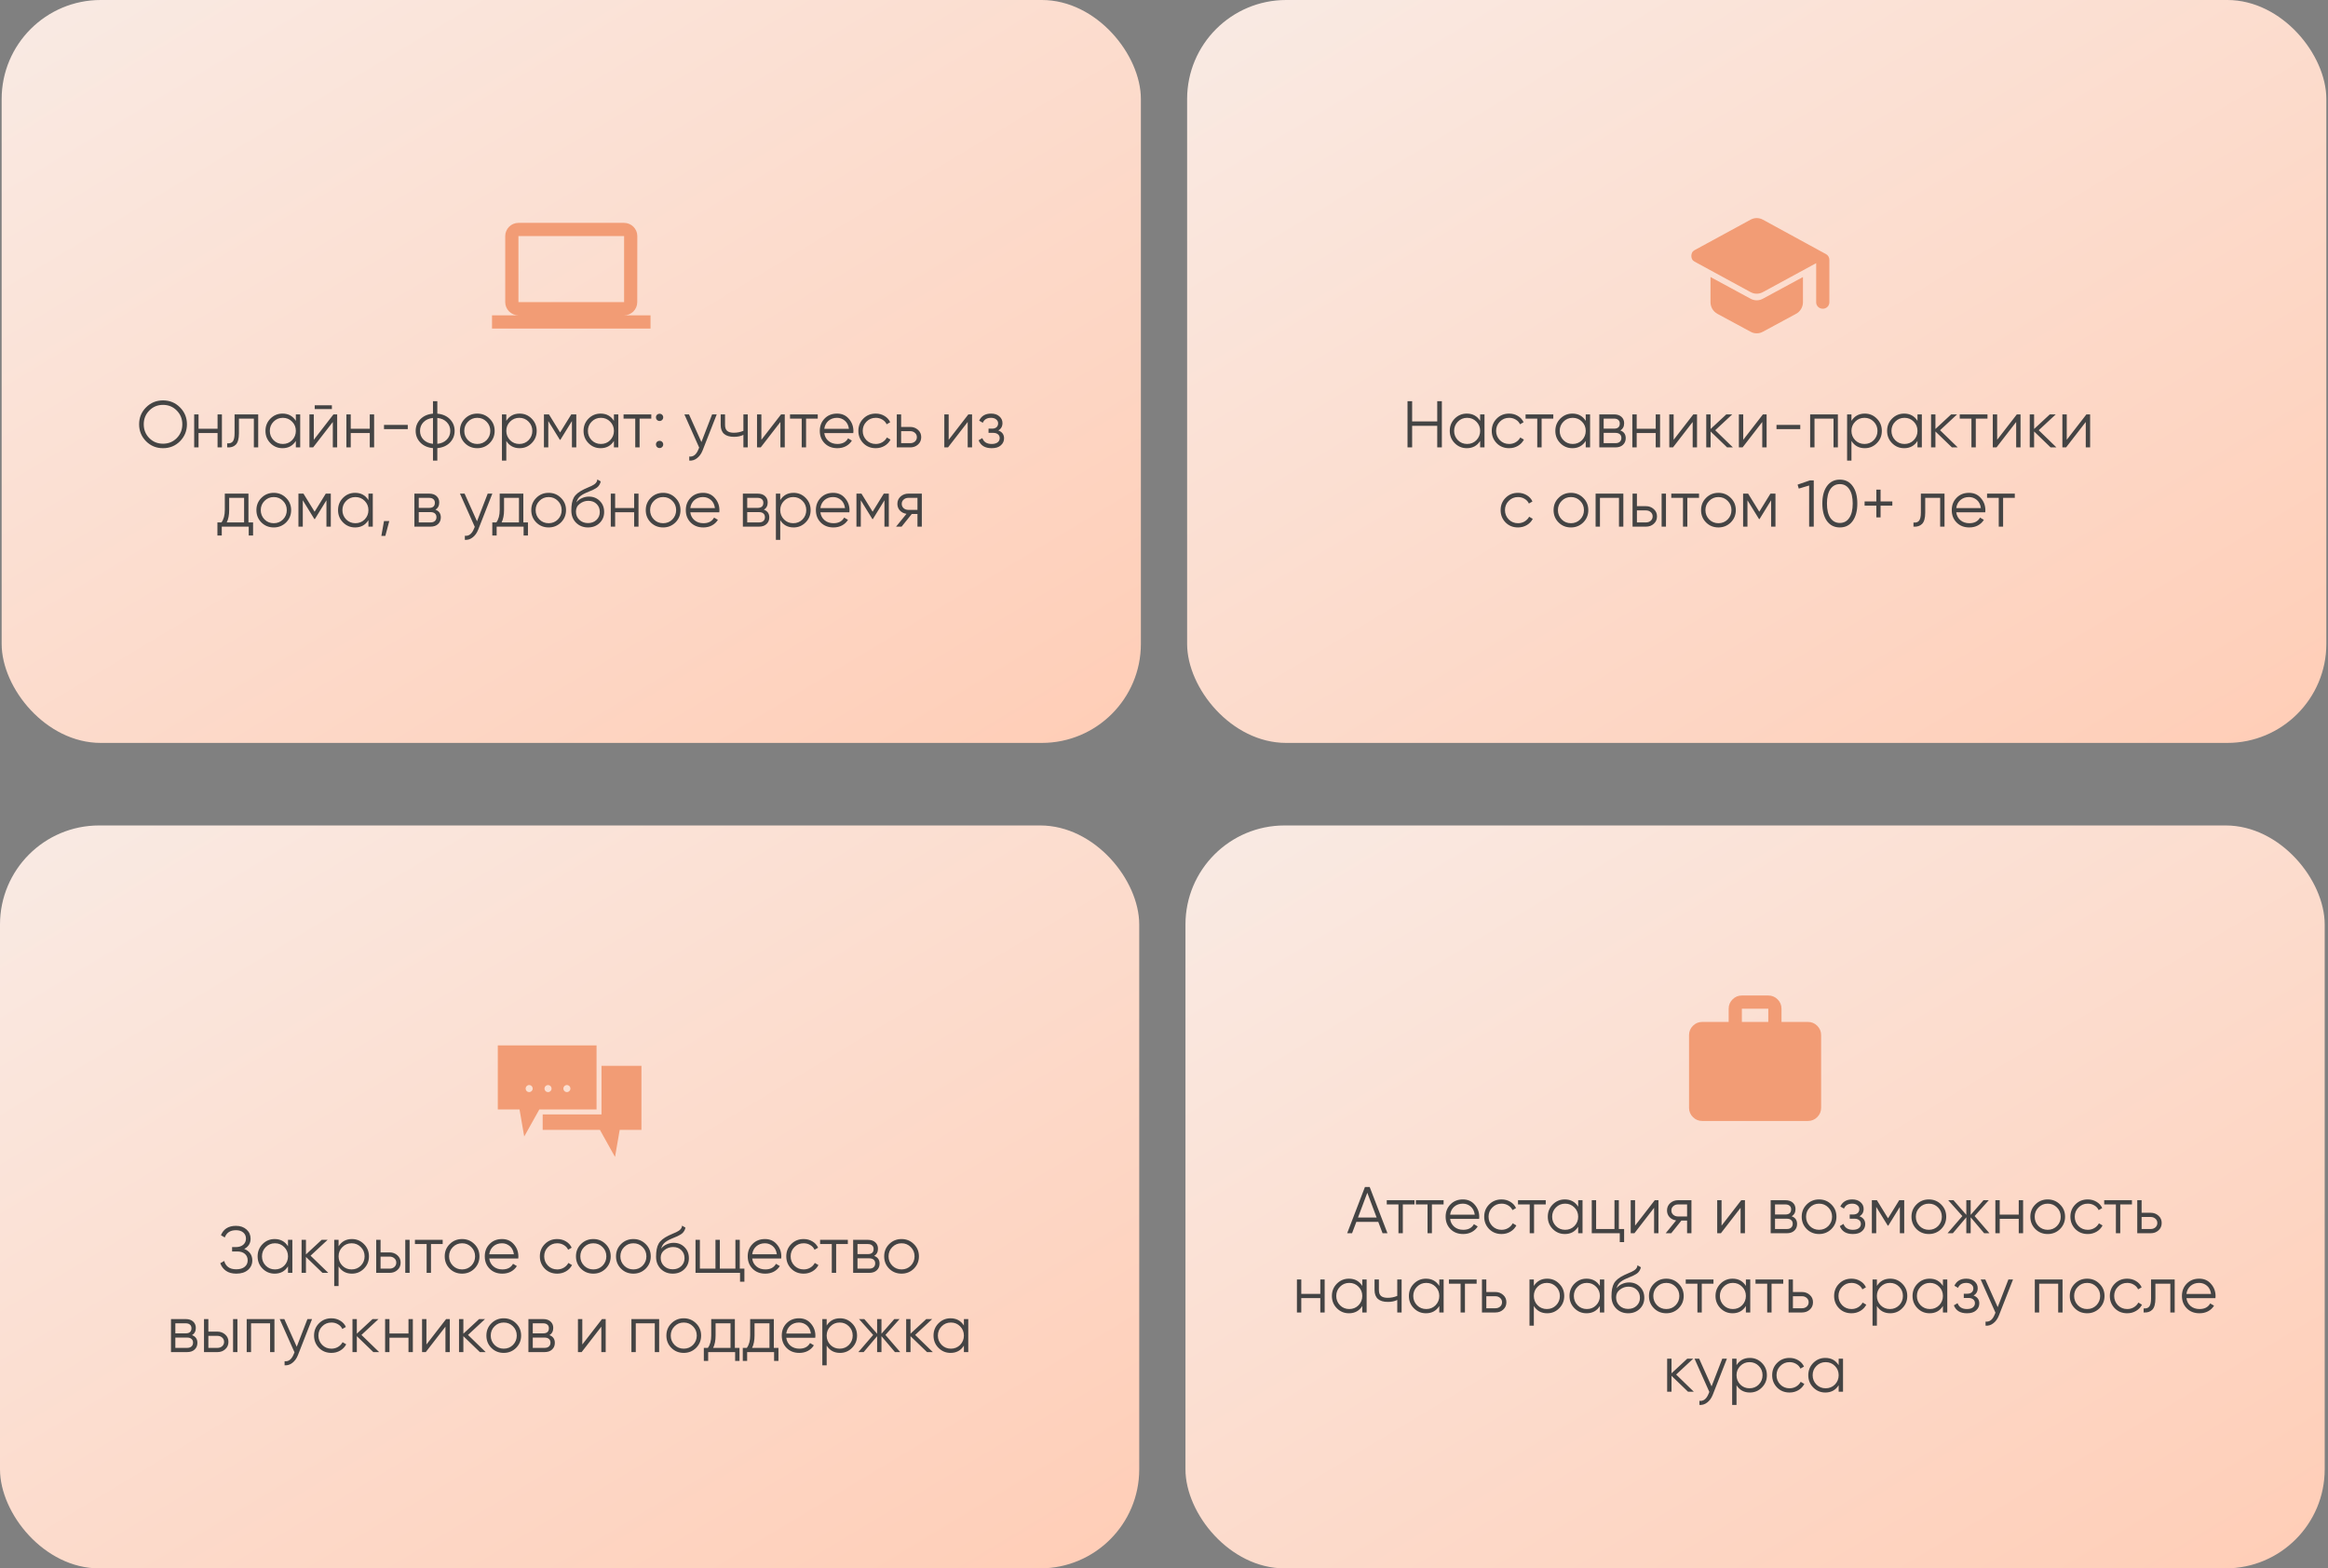
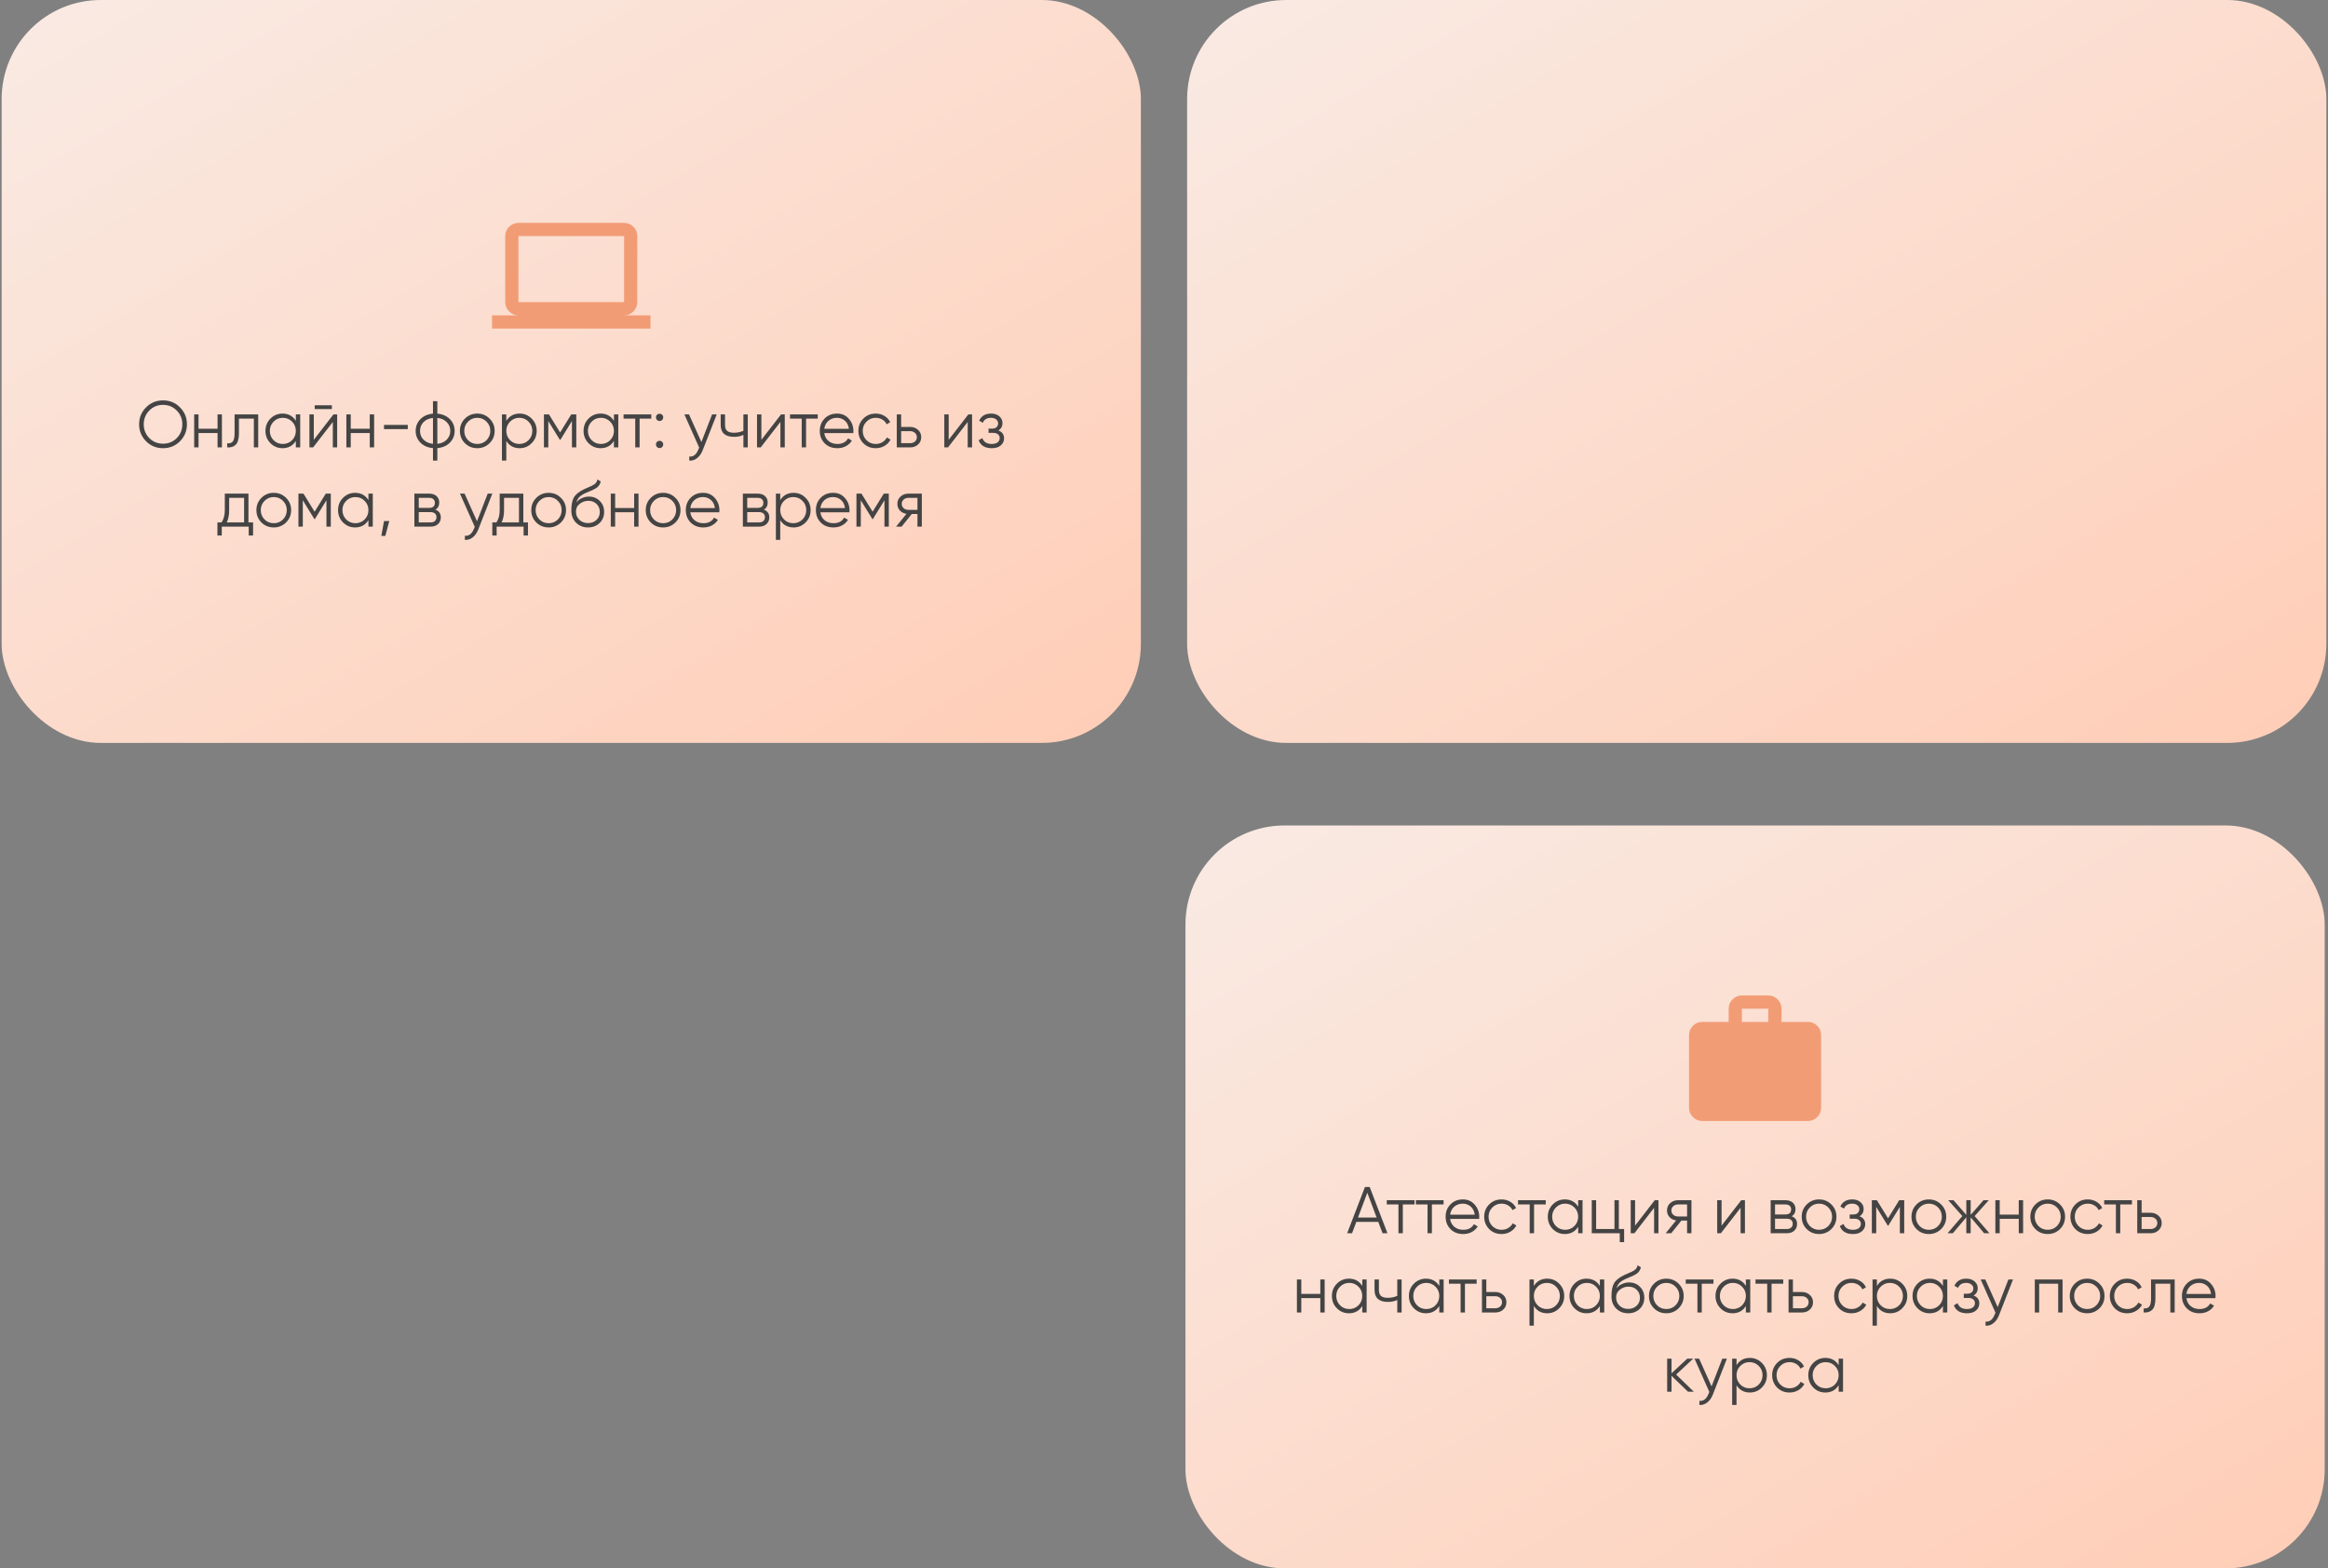
<svg xmlns="http://www.w3.org/2000/svg" width="705" height="475" viewBox="0 0 705 475" fill="none">
  <rect x="0" y="0" width="705" height="475" fill="#808080" stroke="none" />
  <rect x="0.5" width="345" height="225" rx="30" fill="url(#paint0_linear_633_2412)" />
  <path d="M189 95.5C191.2 95.5 192.98 93.7 192.98 91.5L193 71.5C193 69.3 191.2 67.5 189 67.5H157C154.8 67.5 153 69.3 153 71.5V91.5C153 93.7 154.8 95.5 157 95.5H149V99.5H197V95.5H189ZM157 71.5H189V91.5H157V71.5Z" fill="#F29C75" />
  <path d="M54.51 133.64C53.11 135.04 51.397 135.74 49.37 135.74C47.343 135.74 45.63 135.04 44.23 133.64C42.83 132.213 42.13 130.5 42.13 128.5C42.13 126.487 42.83 124.78 44.23 123.38C45.63 121.967 47.343 121.26 49.37 121.26C51.397 121.26 53.11 121.967 54.51 123.38C55.91 124.78 56.61 126.487 56.61 128.5C56.61 130.5 55.91 132.213 54.51 133.64ZM43.53 128.5C43.53 130.153 44.09 131.547 45.21 132.68C46.33 133.813 47.717 134.38 49.37 134.38C51.023 134.38 52.41 133.813 53.53 132.68C54.65 131.547 55.21 130.153 55.21 128.5C55.21 126.86 54.65 125.473 53.53 124.34C52.41 123.193 51.023 122.62 49.37 122.62C47.717 122.62 46.33 123.193 45.21 124.34C44.09 125.473 43.53 126.86 43.53 128.5ZM65.884 129.86V125.5H67.204V135.5H65.884V131.14H60.124V135.5H58.804V125.5H60.124V129.86H65.884ZM71.036 125.5H78.196V135.5H76.876V126.78H72.356V131.24C72.356 132.907 72.036 134.053 71.396 134.68C70.769 135.307 69.902 135.58 68.796 135.5V134.26C69.569 134.34 70.136 134.153 70.496 133.7C70.856 133.247 71.036 132.427 71.036 131.24V125.5ZM89.592 127.46V125.5H90.912V135.5H89.592V133.54C88.672 135.007 87.325 135.74 85.552 135.74C84.125 135.74 82.905 135.233 81.892 134.22C80.892 133.207 80.392 131.967 80.392 130.5C80.392 129.033 80.892 127.793 81.892 126.78C82.905 125.767 84.125 125.26 85.552 125.26C87.325 125.26 88.672 125.993 89.592 127.46ZM82.852 133.32C83.612 134.08 84.545 134.46 85.652 134.46C86.758 134.46 87.692 134.08 88.452 133.32C89.212 132.533 89.592 131.593 89.592 130.5C89.592 129.393 89.212 128.46 88.452 127.7C87.692 126.927 86.758 126.54 85.652 126.54C84.545 126.54 83.612 126.927 82.852 127.7C82.092 128.46 81.712 129.393 81.712 130.5C81.712 131.593 82.092 132.533 82.852 133.32ZM100.507 123.9H95.307V122.74H100.507V123.9ZM95.027 133.2L100.987 125.5H102.107V135.5H100.787V127.8L94.827 135.5H93.707V125.5H95.027V133.2ZM111.978 129.86V125.5H113.298V135.5H111.978V131.14H106.218V135.5H104.898V125.5H106.218V129.86H111.978ZM123.489 129.96H116.289V128.68H123.489V129.96ZM132.44 135.72V139.5H131.12V135.72C129.533 135.573 128.267 135.02 127.32 134.06C126.36 133.073 125.88 131.887 125.88 130.5C125.88 129.113 126.36 127.927 127.32 126.94C128.267 125.98 129.533 125.427 131.12 125.28V121.5H132.44V125.28C134.027 125.427 135.293 125.98 136.24 126.94C137.2 127.927 137.68 129.113 137.68 130.5C137.68 131.887 137.2 133.073 136.24 134.06C135.293 135.02 134.027 135.573 132.44 135.72ZM131.12 134.42V126.58C129.933 126.7 128.98 127.12 128.26 127.84C127.553 128.56 127.2 129.447 127.2 130.5C127.2 131.553 127.553 132.44 128.26 133.16C128.98 133.88 129.933 134.3 131.12 134.42ZM132.44 126.58V134.42C133.627 134.3 134.573 133.88 135.28 133.16C136 132.44 136.36 131.553 136.36 130.5C136.36 129.447 136 128.56 135.28 127.84C134.573 127.12 133.627 126.7 132.44 126.58ZM148.259 134.24C147.232 135.24 145.992 135.74 144.539 135.74C143.059 135.74 141.812 135.24 140.799 134.24C139.785 133.227 139.279 131.98 139.279 130.5C139.279 129.02 139.785 127.78 140.799 126.78C141.812 125.767 143.059 125.26 144.539 125.26C146.005 125.26 147.245 125.767 148.259 126.78C149.285 127.78 149.799 129.02 149.799 130.5C149.799 131.967 149.285 133.213 148.259 134.24ZM141.739 133.32C142.499 134.08 143.432 134.46 144.539 134.46C145.645 134.46 146.579 134.08 147.339 133.32C148.099 132.533 148.479 131.593 148.479 130.5C148.479 129.393 148.099 128.46 147.339 127.7C146.579 126.927 145.645 126.54 144.539 126.54C143.432 126.54 142.499 126.927 141.739 127.7C140.979 128.46 140.599 129.393 140.599 130.5C140.599 131.593 140.979 132.533 141.739 133.32ZM157.367 125.26C158.794 125.26 160.007 125.767 161.007 126.78C162.021 127.793 162.527 129.033 162.527 130.5C162.527 131.967 162.021 133.207 161.007 134.22C160.007 135.233 158.794 135.74 157.367 135.74C155.594 135.74 154.247 135.007 153.327 133.54V139.5H152.007V125.5H153.327V127.46C154.247 125.993 155.594 125.26 157.367 125.26ZM154.467 133.32C155.227 134.08 156.161 134.46 157.267 134.46C158.374 134.46 159.307 134.08 160.067 133.32C160.827 132.533 161.207 131.593 161.207 130.5C161.207 129.393 160.827 128.46 160.067 127.7C159.307 126.927 158.374 126.54 157.267 126.54C156.161 126.54 155.227 126.927 154.467 127.7C153.707 128.46 153.327 129.393 153.327 130.5C153.327 131.593 153.707 132.533 154.467 133.32ZM173.002 125.5H174.522V135.5H173.202V127.52L169.702 133.2H169.542L166.042 127.52V135.5H164.722V125.5H166.242L169.622 130.98L173.002 125.5ZM185.92 127.46V125.5H187.24V135.5H185.92V133.54C185 135.007 183.653 135.74 181.88 135.74C180.453 135.74 179.233 135.233 178.22 134.22C177.22 133.207 176.72 131.967 176.72 130.5C176.72 129.033 177.22 127.793 178.22 126.78C179.233 125.767 180.453 125.26 181.88 125.26C183.653 125.26 185 125.993 185.92 127.46ZM179.18 133.32C179.94 134.08 180.873 134.46 181.98 134.46C183.087 134.46 184.02 134.08 184.78 133.32C185.54 132.533 185.92 131.593 185.92 130.5C185.92 129.393 185.54 128.46 184.78 127.7C184.02 126.927 183.087 126.54 181.98 126.54C180.873 126.54 179.94 126.927 179.18 127.7C178.42 128.46 178.04 129.393 178.04 130.5C178.04 131.593 178.42 132.533 179.18 133.32ZM188.835 125.5H197.235V126.78H193.695V135.5H192.375V126.78H188.835V125.5ZM200.843 126.4C200.843 126.707 200.737 126.967 200.523 127.18C200.31 127.393 200.05 127.5 199.743 127.5C199.437 127.5 199.177 127.393 198.963 127.18C198.75 126.967 198.643 126.707 198.643 126.4C198.643 126.093 198.75 125.833 198.963 125.62C199.177 125.407 199.437 125.3 199.743 125.3C200.05 125.3 200.31 125.407 200.523 125.62C200.737 125.833 200.843 126.093 200.843 126.4ZM200.843 134.6C200.843 134.907 200.737 135.167 200.523 135.38C200.31 135.593 200.05 135.7 199.743 135.7C199.437 135.7 199.177 135.593 198.963 135.38C198.75 135.167 198.643 134.907 198.643 134.6C198.643 134.293 198.75 134.033 198.963 133.82C199.177 133.607 199.437 133.5 199.743 133.5C200.05 133.5 200.31 133.607 200.523 133.82C200.737 134.033 200.843 134.293 200.843 134.6ZM212.413 133.88L215.653 125.5H217.053L212.773 136.42C212.373 137.433 211.813 138.213 211.093 138.76C210.386 139.32 209.599 139.567 208.733 139.5V138.26C209.933 138.407 210.846 137.713 211.473 136.18L211.733 135.56L207.253 125.5H208.653L212.413 133.88ZM225.128 130.48V125.5H226.448V135.5H225.128V131.7C224.355 132.1 223.401 132.3 222.268 132.3C220.948 132.3 219.948 132 219.268 131.4C218.588 130.787 218.248 129.887 218.248 128.7V125.5H219.568V128.7C219.568 129.527 219.781 130.127 220.208 130.5C220.648 130.873 221.321 131.06 222.228 131.06C223.241 131.06 224.208 130.867 225.128 130.48ZM230.574 133.2L236.534 125.5H237.654V135.5H236.334V127.8L230.374 135.5H229.254V125.5H230.574V133.2ZM239.245 125.5H247.645V126.78H244.105V135.5H242.785V126.78H239.245V125.5ZM253.483 125.26C254.976 125.26 256.17 125.787 257.063 126.84C257.983 127.88 258.443 129.113 258.443 130.54C258.443 130.607 258.43 130.813 258.403 131.16H249.623C249.756 132.16 250.183 132.96 250.903 133.56C251.623 134.16 252.523 134.46 253.603 134.46C255.123 134.46 256.196 133.893 256.823 132.76L257.983 133.44C257.543 134.16 256.936 134.727 256.163 135.14C255.403 135.54 254.543 135.74 253.583 135.74C252.01 135.74 250.73 135.247 249.743 134.26C248.756 133.273 248.263 132.02 248.263 130.5C248.263 128.993 248.75 127.747 249.723 126.76C250.696 125.76 251.95 125.26 253.483 125.26ZM253.483 126.54C252.443 126.54 251.57 126.847 250.863 127.46C250.17 128.073 249.756 128.88 249.623 129.88H257.083C256.936 128.813 256.53 127.993 255.863 127.42C255.17 126.833 254.376 126.54 253.483 126.54ZM265.203 135.74C263.696 135.74 262.443 135.24 261.443 134.24C260.443 133.213 259.943 131.967 259.943 130.5C259.943 129.02 260.443 127.78 261.443 126.78C262.443 125.767 263.696 125.26 265.203 125.26C266.189 125.26 267.076 125.5 267.863 125.98C268.649 126.447 269.223 127.08 269.583 127.88L268.503 128.5C268.236 127.9 267.803 127.427 267.203 127.08C266.616 126.72 265.949 126.54 265.203 126.54C264.096 126.54 263.163 126.927 262.403 127.7C261.643 128.46 261.263 129.393 261.263 130.5C261.263 131.593 261.643 132.533 262.403 133.32C263.163 134.08 264.096 134.46 265.203 134.46C265.936 134.46 266.596 134.287 267.183 133.94C267.783 133.593 268.249 133.113 268.583 132.5L269.683 133.14C269.269 133.94 268.663 134.573 267.863 135.04C267.063 135.507 266.176 135.74 265.203 135.74ZM272.898 129.3H275.638C276.558 129.3 277.344 129.593 277.998 130.18C278.651 130.753 278.978 131.493 278.978 132.4C278.978 133.32 278.651 134.067 277.998 134.64C277.371 135.213 276.584 135.5 275.638 135.5H271.578V125.5H272.898V129.3ZM272.898 134.22H275.638C276.211 134.22 276.691 134.053 277.078 133.72C277.464 133.373 277.658 132.933 277.658 132.4C277.658 131.867 277.464 131.433 277.078 131.1C276.691 130.753 276.211 130.58 275.638 130.58H272.898V134.22ZM287.292 133.2L293.252 125.5H294.372V135.5H293.052V127.8L287.092 135.5H285.972V125.5H287.292V133.2ZM302.324 130.36C303.484 130.8 304.064 131.6 304.064 132.76C304.064 133.6 303.737 134.307 303.084 134.88C302.457 135.453 301.537 135.74 300.324 135.74C298.297 135.74 296.977 134.94 296.364 133.34L297.484 132.68C297.91 133.867 298.857 134.46 300.324 134.46C301.084 134.46 301.677 134.3 302.104 133.98C302.53 133.647 302.744 133.213 302.744 132.68C302.744 132.2 302.57 131.82 302.224 131.54C301.877 131.247 301.41 131.1 300.824 131.1H299.364V129.82H300.424C300.997 129.82 301.444 129.68 301.764 129.4C302.097 129.107 302.264 128.707 302.264 128.2C302.264 127.72 302.064 127.327 301.664 127.02C301.277 126.7 300.764 126.54 300.124 126.54C298.884 126.54 298.05 127.04 297.624 128.04L296.524 127.4C297.19 125.973 298.39 125.26 300.124 125.26C301.19 125.26 302.03 125.54 302.644 126.1C303.27 126.647 303.584 127.32 303.584 128.12C303.584 129.147 303.164 129.893 302.324 130.36ZM75.241 149.5V158.22H76.641V162.18H75.321V159.5H67.161V162.18H65.841V158.22H67.061C67.741 157.313 68.081 156.053 68.081 154.44V149.5H75.241ZM68.661 158.22H73.921V150.78H69.401V154.44C69.401 155.987 69.155 157.247 68.661 158.22ZM86.628 158.24C85.601 159.24 84.361 159.74 82.908 159.74C81.428 159.74 80.181 159.24 79.168 158.24C78.154 157.227 77.648 155.98 77.648 154.5C77.648 153.02 78.154 151.78 79.168 150.78C80.181 149.767 81.428 149.26 82.908 149.26C84.374 149.26 85.614 149.767 86.628 150.78C87.654 151.78 88.168 153.02 88.168 154.5C88.168 155.967 87.654 157.213 86.628 158.24ZM80.108 157.32C80.868 158.08 81.801 158.46 82.908 158.46C84.014 158.46 84.948 158.08 85.708 157.32C86.468 156.533 86.848 155.593 86.848 154.5C86.848 153.393 86.468 152.46 85.708 151.7C84.948 150.927 84.014 150.54 82.908 150.54C81.801 150.54 80.868 150.927 80.108 151.7C79.348 152.46 78.968 153.393 78.968 154.5C78.968 155.593 79.348 156.533 80.108 157.32ZM98.657 149.5H100.177V159.5H98.857V151.52L95.357 157.2H95.197L91.697 151.52V159.5H90.377V149.5H91.897L95.277 154.98L98.657 149.5ZM111.574 151.46V149.5H112.894V159.5H111.574V157.54C110.654 159.007 109.308 159.74 107.534 159.74C106.108 159.74 104.888 159.233 103.874 158.22C102.874 157.207 102.374 155.967 102.374 154.5C102.374 153.033 102.874 151.793 103.874 150.78C104.888 149.767 106.108 149.26 107.534 149.26C109.308 149.26 110.654 149.993 111.574 151.46ZM104.834 157.32C105.594 158.08 106.528 158.46 107.634 158.46C108.741 158.46 109.674 158.08 110.434 157.32C111.194 156.533 111.574 155.593 111.574 154.5C111.574 153.393 111.194 152.46 110.434 151.7C109.674 150.927 108.741 150.54 107.634 150.54C106.528 150.54 105.594 150.927 104.834 151.7C104.074 152.46 103.694 153.393 103.694 154.5C103.694 155.593 104.074 156.533 104.834 157.32ZM116.289 157.8H117.889L116.689 162.3H115.489L116.289 157.8ZM131.854 154.36C132.947 154.76 133.494 155.54 133.494 156.7C133.494 157.527 133.214 158.2 132.654 158.72C132.107 159.24 131.34 159.5 130.354 159.5H125.494V149.5H129.954C130.914 149.5 131.66 149.747 132.194 150.24C132.74 150.733 133.014 151.38 133.014 152.18C133.014 153.18 132.627 153.907 131.854 154.36ZM129.954 150.78H126.814V153.82H129.954C131.114 153.82 131.694 153.3 131.694 152.26C131.694 151.793 131.54 151.433 131.234 151.18C130.94 150.913 130.514 150.78 129.954 150.78ZM126.814 158.22H130.354C130.94 158.22 131.387 158.08 131.694 157.8C132.014 157.52 132.174 157.127 132.174 156.62C132.174 156.14 132.014 155.767 131.694 155.5C131.387 155.233 130.94 155.1 130.354 155.1H126.814V158.22ZM144.454 157.88L147.694 149.5H149.094L144.814 160.42C144.414 161.433 143.854 162.213 143.134 162.76C142.427 163.32 141.64 163.567 140.774 163.5V162.26C141.974 162.407 142.887 161.713 143.514 160.18L143.774 159.56L139.294 149.5H140.694L144.454 157.88ZM158.484 149.5V158.22H159.884V162.18H158.564V159.5H150.404V162.18H149.084V158.22H150.304C150.984 157.313 151.324 156.053 151.324 154.44V149.5H158.484ZM151.904 158.22H157.164V150.78H152.644V154.44C152.644 155.987 152.397 157.247 151.904 158.22ZM169.87 158.24C168.843 159.24 167.603 159.74 166.15 159.74C164.67 159.74 163.423 159.24 162.41 158.24C161.397 157.227 160.89 155.98 160.89 154.5C160.89 153.02 161.397 151.78 162.41 150.78C163.423 149.767 164.67 149.26 166.15 149.26C167.617 149.26 168.857 149.767 169.87 150.78C170.897 151.78 171.41 153.02 171.41 154.5C171.41 155.967 170.897 157.213 169.87 158.24ZM163.35 157.32C164.11 158.08 165.043 158.46 166.15 158.46C167.257 158.46 168.19 158.08 168.95 157.32C169.71 156.533 170.09 155.593 170.09 154.5C170.09 153.393 169.71 152.46 168.95 151.7C168.19 150.927 167.257 150.54 166.15 150.54C165.043 150.54 164.11 150.927 163.35 151.7C162.59 152.46 162.21 153.393 162.21 154.5C162.21 155.593 162.59 156.533 163.35 157.32ZM178.059 159.74C176.632 159.74 175.432 159.267 174.459 158.32C173.499 157.36 173.019 156.12 173.019 154.6C173.019 152.893 173.272 151.587 173.779 150.68C174.285 149.76 175.312 148.927 176.859 148.18C177.352 147.953 177.739 147.78 178.019 147.66C178.485 147.473 178.852 147.313 179.119 147.18C180.279 146.647 180.865 145.987 180.879 145.2L181.919 145.8C181.852 146.133 181.745 146.433 181.599 146.7C181.425 146.993 181.252 147.227 181.079 147.4C180.919 147.573 180.665 147.76 180.319 147.96C180.092 148.093 179.819 148.24 179.499 148.4L178.499 148.82L177.559 149.22C176.639 149.62 175.952 150.04 175.499 150.48C175.059 150.907 174.745 151.467 174.559 152.16C174.985 151.587 175.545 151.153 176.239 150.86C176.932 150.553 177.632 150.4 178.339 150.4C179.672 150.4 180.772 150.84 181.639 151.72C182.519 152.587 182.959 153.7 182.959 155.06C182.959 156.407 182.492 157.527 181.559 158.42C180.639 159.3 179.472 159.74 178.059 159.74ZM175.459 157.44C176.152 158.093 177.019 158.42 178.059 158.42C179.099 158.42 179.952 158.107 180.619 157.48C181.299 156.84 181.639 156.033 181.639 155.06C181.639 154.073 181.319 153.267 180.679 152.64C180.052 152 179.212 151.68 178.159 151.68C177.212 151.68 176.352 151.98 175.579 152.58C174.805 153.153 174.419 153.94 174.419 154.94C174.419 155.953 174.765 156.787 175.459 157.44ZM192.046 153.86V149.5H193.366V159.5H192.046V155.14H186.286V159.5H184.966V149.5H186.286V153.86H192.046ZM204.538 158.24C203.511 159.24 202.271 159.74 200.818 159.74C199.338 159.74 198.091 159.24 197.078 158.24C196.064 157.227 195.558 155.98 195.558 154.5C195.558 153.02 196.064 151.78 197.078 150.78C198.091 149.767 199.338 149.26 200.818 149.26C202.284 149.26 203.524 149.767 204.538 150.78C205.564 151.78 206.078 153.02 206.078 154.5C206.078 155.967 205.564 157.213 204.538 158.24ZM198.018 157.32C198.778 158.08 199.711 158.46 200.818 158.46C201.924 158.46 202.858 158.08 203.618 157.32C204.378 156.533 204.758 155.593 204.758 154.5C204.758 153.393 204.378 152.46 203.618 151.7C202.858 150.927 201.924 150.54 200.818 150.54C199.711 150.54 198.778 150.927 198.018 151.7C197.258 152.46 196.878 153.393 196.878 154.5C196.878 155.593 197.258 156.533 198.018 157.32ZM212.907 149.26C214.4 149.26 215.593 149.787 216.487 150.84C217.407 151.88 217.867 153.113 217.867 154.54C217.867 154.607 217.853 154.813 217.827 155.16H209.047C209.18 156.16 209.607 156.96 210.327 157.56C211.047 158.16 211.947 158.46 213.027 158.46C214.547 158.46 215.62 157.893 216.247 156.76L217.407 157.44C216.967 158.16 216.36 158.727 215.587 159.14C214.827 159.54 213.967 159.74 213.007 159.74C211.433 159.74 210.153 159.247 209.167 158.26C208.18 157.273 207.687 156.02 207.687 154.5C207.687 152.993 208.173 151.747 209.147 150.76C210.12 149.76 211.373 149.26 212.907 149.26ZM212.907 150.54C211.867 150.54 210.993 150.847 210.287 151.46C209.593 152.073 209.18 152.88 209.047 153.88H216.507C216.36 152.813 215.953 151.993 215.287 151.42C214.593 150.833 213.8 150.54 212.907 150.54ZM231.326 154.36C232.42 154.76 232.966 155.54 232.966 156.7C232.966 157.527 232.686 158.2 232.126 158.72C231.58 159.24 230.813 159.5 229.826 159.5H224.966V149.5H229.426C230.386 149.5 231.133 149.747 231.666 150.24C232.213 150.733 232.486 151.38 232.486 152.18C232.486 153.18 232.1 153.907 231.326 154.36ZM229.426 150.78H226.286V153.82H229.426C230.586 153.82 231.166 153.3 231.166 152.26C231.166 151.793 231.013 151.433 230.706 151.18C230.413 150.913 229.986 150.78 229.426 150.78ZM226.286 158.22H229.826C230.413 158.22 230.86 158.08 231.166 157.8C231.486 157.52 231.646 157.127 231.646 156.62C231.646 156.14 231.486 155.767 231.166 155.5C230.86 155.233 230.413 155.1 229.826 155.1H226.286V158.22ZM240.326 149.26C241.753 149.26 242.966 149.767 243.966 150.78C244.98 151.793 245.486 153.033 245.486 154.5C245.486 155.967 244.98 157.207 243.966 158.22C242.966 159.233 241.753 159.74 240.326 159.74C238.553 159.74 237.206 159.007 236.286 157.54V163.5H234.966V149.5H236.286V151.46C237.206 149.993 238.553 149.26 240.326 149.26ZM237.426 157.32C238.186 158.08 239.12 158.46 240.226 158.46C241.333 158.46 242.266 158.08 243.026 157.32C243.786 156.533 244.166 155.593 244.166 154.5C244.166 153.393 243.786 152.46 243.026 151.7C242.266 150.927 241.333 150.54 240.226 150.54C239.12 150.54 238.186 150.927 237.426 151.7C236.666 152.46 236.286 153.393 236.286 154.5C236.286 155.593 236.666 156.533 237.426 157.32ZM252.301 149.26C253.795 149.26 254.988 149.787 255.881 150.84C256.801 151.88 257.261 153.113 257.261 154.54C257.261 154.607 257.248 154.813 257.221 155.16H248.441C248.575 156.16 249.001 156.96 249.721 157.56C250.441 158.16 251.341 158.46 252.421 158.46C253.941 158.46 255.015 157.893 255.641 156.76L256.801 157.44C256.361 158.16 255.755 158.727 254.981 159.14C254.221 159.54 253.361 159.74 252.401 159.74C250.828 159.74 249.548 159.247 248.561 158.26C247.575 157.273 247.081 156.02 247.081 154.5C247.081 152.993 247.568 151.747 248.541 150.76C249.515 149.76 250.768 149.26 252.301 149.26ZM252.301 150.54C251.261 150.54 250.388 150.847 249.681 151.46C248.988 152.073 248.575 152.88 248.441 153.88H255.901C255.755 152.813 255.348 151.993 254.681 151.42C253.988 150.833 253.195 150.54 252.301 150.54ZM267.641 149.5H269.161V159.5H267.841V151.52L264.341 157.2H264.181L260.681 151.52V159.5H259.361V149.5H260.881L264.261 154.98L267.641 149.5ZM275.099 149.5H279.159V159.5H277.839V155.66H276.119L273.039 159.5H271.359L274.519 155.62C273.705 155.5 273.039 155.167 272.519 154.62C272.012 154.06 271.759 153.387 271.759 152.6C271.759 151.707 272.079 150.967 272.719 150.38C273.385 149.793 274.179 149.5 275.099 149.5ZM275.099 154.42H277.839V150.78H275.099C274.525 150.78 274.045 150.953 273.659 151.3C273.272 151.633 273.079 152.067 273.079 152.6C273.079 153.133 273.272 153.573 273.659 153.92C274.045 154.253 274.525 154.42 275.099 154.42Z" fill="#444444" />
  <rect x="359.5" width="345" height="225" rx="30" fill="url(#paint1_linear_633_2412)" />
-   <path d="M549.999 91.5V79.7L533.899 88.45C533.299 88.783 532.666 88.95 531.999 88.95C531.333 88.95 530.699 88.783 530.099 88.45L513.199 79.25C512.833 79.05 512.574 78.8 512.423 78.5C512.273 78.2 512.198 77.867 512.199 77.5C512.201 77.133 512.276 76.8 512.425 76.5C512.575 76.2 512.833 75.95 513.199 75.75L530.099 66.55C530.399 66.383 530.708 66.258 531.025 66.174C531.343 66.09 531.667 66.049 531.999 66.05C532.331 66.051 532.657 66.093 532.975 66.176C533.294 66.258 533.602 66.383 533.899 66.55L552.949 76.95C553.283 77.117 553.541 77.359 553.725 77.676C553.909 77.993 554.001 78.335 553.999 78.7V91.5C553.999 92.067 553.807 92.542 553.423 92.926C553.039 93.31 552.565 93.501 551.999 93.5C551.434 93.499 550.959 93.306 550.575 92.924C550.191 92.541 549.999 92.067 549.999 91.5ZM530.099 100.45L520.099 95.05C519.433 94.683 518.916 94.183 518.549 93.55C518.183 92.916 517.999 92.233 517.999 91.5V83.9L530.099 90.45C530.699 90.783 531.333 90.95 531.999 90.95C532.666 90.95 533.299 90.783 533.899 90.45L545.999 83.9V91.5C545.999 92.233 545.816 92.916 545.449 93.55C545.083 94.183 544.566 94.683 543.899 95.05L533.899 100.45C533.599 100.617 533.291 100.742 532.975 100.826C532.659 100.91 532.334 100.951 531.999 100.95C531.665 100.949 531.339 100.907 531.023 100.826C530.707 100.745 530.399 100.619 530.099 100.45Z" fill="#F29C75" />
-   <path d="M435.246 127.64V121.5H436.646V135.5H435.246V128.96H427.646V135.5H426.246V121.5H427.646V127.64H435.246ZM448.24 127.46V125.5H449.56V135.5H448.24V133.54C447.32 135.007 445.974 135.74 444.2 135.74C442.774 135.74 441.554 135.233 440.54 134.22C439.54 133.207 439.04 131.967 439.04 130.5C439.04 129.033 439.54 127.793 440.54 126.78C441.554 125.767 442.774 125.26 444.2 125.26C445.974 125.26 447.32 125.993 448.24 127.46ZM441.5 133.32C442.26 134.08 443.194 134.46 444.3 134.46C445.407 134.46 446.34 134.08 447.1 133.32C447.86 132.533 448.24 131.593 448.24 130.5C448.24 129.393 447.86 128.46 447.1 127.7C446.34 126.927 445.407 126.54 444.3 126.54C443.194 126.54 442.26 126.927 441.5 127.7C440.74 128.46 440.36 129.393 440.36 130.5C440.36 131.593 440.74 132.533 441.5 133.32ZM457.015 135.74C455.508 135.74 454.255 135.24 453.255 134.24C452.255 133.213 451.755 131.967 451.755 130.5C451.755 129.02 452.255 127.78 453.255 126.78C454.255 125.767 455.508 125.26 457.015 125.26C458.002 125.26 458.888 125.5 459.675 125.98C460.462 126.447 461.035 127.08 461.395 127.88L460.315 128.5C460.048 127.9 459.615 127.427 459.015 127.08C458.428 126.72 457.762 126.54 457.015 126.54C455.908 126.54 454.975 126.927 454.215 127.7C453.455 128.46 453.075 129.393 453.075 130.5C453.075 131.593 453.455 132.533 454.215 133.32C454.975 134.08 455.908 134.46 457.015 134.46C457.748 134.46 458.408 134.287 458.995 133.94C459.595 133.593 460.062 133.113 460.395 132.5L461.495 133.14C461.082 133.94 460.475 134.573 459.675 135.04C458.875 135.507 457.988 135.74 457.015 135.74ZM461.995 125.5H470.395V126.78H466.855V135.5H465.535V126.78H461.995V125.5ZM480.213 127.46V125.5H481.533V135.5H480.213V133.54C479.293 135.007 477.946 135.74 476.173 135.74C474.746 135.74 473.526 135.233 472.513 134.22C471.513 133.207 471.013 131.967 471.013 130.5C471.013 129.033 471.513 127.793 472.513 126.78C473.526 125.767 474.746 125.26 476.173 125.26C477.946 125.26 479.293 125.993 480.213 127.46ZM473.473 133.32C474.233 134.08 475.166 134.46 476.273 134.46C477.38 134.46 478.313 134.08 479.073 133.32C479.833 132.533 480.213 131.593 480.213 130.5C480.213 129.393 479.833 128.46 479.073 127.7C478.313 126.927 477.38 126.54 476.273 126.54C475.166 126.54 474.233 126.927 473.473 127.7C472.713 128.46 472.333 129.393 472.333 130.5C472.333 131.593 472.713 132.533 473.473 133.32ZM490.688 130.36C491.781 130.76 492.328 131.54 492.328 132.7C492.328 133.527 492.048 134.2 491.488 134.72C490.941 135.24 490.174 135.5 489.188 135.5H484.328V125.5H488.788C489.748 125.5 490.494 125.747 491.028 126.24C491.574 126.733 491.848 127.38 491.848 128.18C491.848 129.18 491.461 129.907 490.688 130.36ZM488.788 126.78H485.648V129.82H488.788C489.948 129.82 490.528 129.3 490.528 128.26C490.528 127.793 490.374 127.433 490.068 127.18C489.774 126.913 489.348 126.78 488.788 126.78ZM485.648 134.22H489.188C489.774 134.22 490.221 134.08 490.528 133.8C490.848 133.52 491.008 133.127 491.008 132.62C491.008 132.14 490.848 131.767 490.528 131.5C490.221 131.233 489.774 131.1 489.188 131.1H485.648V134.22ZM501.408 129.86V125.5H502.728V135.5H501.408V131.14H495.648V135.5H494.328V125.5H495.648V129.86H501.408ZM506.839 133.2L512.799 125.5H513.919V135.5H512.599V127.8L506.639 135.5H505.519V125.5H506.839V133.2ZM519.431 130.3L524.791 135.5H523.031L518.031 130.68V135.5H516.711V125.5H518.031V129.92L522.791 125.5H524.591L519.431 130.3ZM527.913 133.2L533.873 125.5H534.993V135.5H533.673V127.8L527.713 135.5H526.593V125.5H527.913V133.2ZM545.185 129.96H537.985V128.68H545.185V129.96ZM548.175 125.5H556.575V135.5H555.255V126.78H549.495V135.5H548.175V125.5ZM564.727 125.26C566.153 125.26 567.367 125.767 568.367 126.78C569.38 127.793 569.887 129.033 569.887 130.5C569.887 131.967 569.38 133.207 568.367 134.22C567.367 135.233 566.153 135.74 564.727 135.74C562.953 135.74 561.607 135.007 560.687 133.54V139.5H559.367V125.5H560.687V127.46C561.607 125.993 562.953 125.26 564.727 125.26ZM561.827 133.32C562.587 134.08 563.52 134.46 564.627 134.46C565.733 134.46 566.667 134.08 567.427 133.32C568.187 132.533 568.567 131.593 568.567 130.5C568.567 129.393 568.187 128.46 567.427 127.7C566.667 126.927 565.733 126.54 564.627 126.54C563.52 126.54 562.587 126.927 561.827 127.7C561.067 128.46 560.687 129.393 560.687 130.5C560.687 131.593 561.067 132.533 561.827 133.32ZM580.682 127.46V125.5H582.002V135.5H580.682V133.54C579.762 135.007 578.415 135.74 576.642 135.74C575.215 135.74 573.995 135.233 572.982 134.22C571.982 133.207 571.482 131.967 571.482 130.5C571.482 129.033 571.982 127.793 572.982 126.78C573.995 125.767 575.215 125.26 576.642 125.26C578.415 125.26 579.762 125.993 580.682 127.46ZM573.942 133.32C574.702 134.08 575.635 134.46 576.742 134.46C577.848 134.46 578.782 134.08 579.542 133.32C580.302 132.533 580.682 131.593 580.682 130.5C580.682 129.393 580.302 128.46 579.542 127.7C578.782 126.927 577.848 126.54 576.742 126.54C575.635 126.54 574.702 126.927 573.942 127.7C573.182 128.46 572.802 129.393 572.802 130.5C572.802 131.593 573.182 132.533 573.942 133.32ZM587.516 130.3L592.876 135.5H591.116L586.116 130.68V135.5H584.796V125.5H586.116V129.92L590.876 125.5H592.676L587.516 130.3ZM593.479 125.5H601.879V126.78H598.339V135.5H597.019V126.78H593.479V125.5ZM604.808 133.2L610.768 125.5H611.888V135.5H610.568V127.8L604.608 135.5H603.488V125.5H604.808V133.2ZM617.399 130.3L622.759 135.5H620.999L615.999 130.68V135.5H614.679V125.5H615.999V129.92L620.759 125.5H622.559L617.399 130.3ZM625.882 133.2L631.842 125.5H632.962V135.5H631.642V127.8L625.682 135.5H624.562V125.5H625.882V133.2ZM459.701 159.74C458.194 159.74 456.941 159.24 455.941 158.24C454.941 157.213 454.441 155.967 454.441 154.5C454.441 153.02 454.941 151.78 455.941 150.78C456.941 149.767 458.194 149.26 459.701 149.26C460.687 149.26 461.574 149.5 462.361 149.98C463.147 150.447 463.721 151.08 464.081 151.88L463.001 152.5C462.734 151.9 462.301 151.427 461.701 151.08C461.114 150.72 460.447 150.54 459.701 150.54C458.594 150.54 457.661 150.927 456.901 151.7C456.141 152.46 455.761 153.393 455.761 154.5C455.761 155.593 456.141 156.533 456.901 157.32C457.661 158.08 458.594 158.46 459.701 158.46C460.434 158.46 461.094 158.287 461.681 157.94C462.281 157.593 462.747 157.113 463.081 156.5L464.181 157.14C463.767 157.94 463.161 158.573 462.361 159.04C461.561 159.507 460.674 159.74 459.701 159.74ZM479.456 158.24C478.429 159.24 477.189 159.74 475.736 159.74C474.256 159.74 473.009 159.24 471.996 158.24C470.982 157.227 470.476 155.98 470.476 154.5C470.476 153.02 470.982 151.78 471.996 150.78C473.009 149.767 474.256 149.26 475.736 149.26C477.202 149.26 478.442 149.767 479.456 150.78C480.482 151.78 480.996 153.02 480.996 154.5C480.996 155.967 480.482 157.213 479.456 158.24ZM472.936 157.32C473.696 158.08 474.629 158.46 475.736 158.46C476.842 158.46 477.776 158.08 478.536 157.32C479.296 156.533 479.676 155.593 479.676 154.5C479.676 153.393 479.296 152.46 478.536 151.7C477.776 150.927 476.842 150.54 475.736 150.54C474.629 150.54 473.696 150.927 472.936 151.7C472.176 152.46 471.796 153.393 471.796 154.5C471.796 155.593 472.176 156.533 472.936 157.32ZM483.205 149.5H491.605V159.5H490.285V150.78H484.525V159.5H483.205V149.5ZM495.716 153.3H498.456C499.376 153.3 500.163 153.593 500.816 154.18C501.469 154.753 501.796 155.493 501.796 156.4C501.796 157.32 501.469 158.067 500.816 158.64C500.189 159.213 499.403 159.5 498.456 159.5H494.396V149.5H495.716V153.3ZM503.196 159.5V149.5H504.516V159.5H503.196ZM495.716 158.22H498.456C499.029 158.22 499.509 158.053 499.896 157.72C500.283 157.373 500.476 156.933 500.476 156.4C500.476 155.867 500.283 155.433 499.896 155.1C499.509 154.753 499.029 154.58 498.456 154.58H495.716V158.22ZM506.126 149.5H514.526V150.78H510.986V159.5H509.666V150.78H506.126V149.5ZM524.124 158.24C523.097 159.24 521.857 159.74 520.404 159.74C518.924 159.74 517.677 159.24 516.664 158.24C515.65 157.227 515.144 155.98 515.144 154.5C515.144 153.02 515.65 151.78 516.664 150.78C517.677 149.767 518.924 149.26 520.404 149.26C521.87 149.26 523.11 149.767 524.124 150.78C525.15 151.78 525.664 153.02 525.664 154.5C525.664 155.967 525.15 157.213 524.124 158.24ZM517.604 157.32C518.364 158.08 519.297 158.46 520.404 158.46C521.51 158.46 522.444 158.08 523.204 157.32C523.964 156.533 524.344 155.593 524.344 154.5C524.344 153.393 523.964 152.46 523.204 151.7C522.444 150.927 521.51 150.54 520.404 150.54C519.297 150.54 518.364 150.927 517.604 151.7C516.844 152.46 516.464 153.393 516.464 154.5C516.464 155.593 516.844 156.533 517.604 157.32ZM536.153 149.5H537.673V159.5H536.353V151.52L532.853 157.2H532.693L529.193 151.52V159.5H527.873V149.5H529.393L532.773 154.98L536.153 149.5ZM544.37 146.78L548.07 145.5H549.27V159.5H547.87V147.04L544.73 147.98L544.37 146.78ZM561.067 157.78C560.147 159.087 558.847 159.74 557.167 159.74C555.501 159.74 554.194 159.087 553.247 157.78C552.327 156.46 551.867 154.7 551.867 152.5C551.867 150.287 552.327 148.533 553.247 147.24C554.194 145.92 555.501 145.26 557.167 145.26C558.847 145.26 560.147 145.92 561.067 147.24C562.001 148.533 562.467 150.287 562.467 152.5C562.467 154.713 562.001 156.473 561.067 157.78ZM554.287 156.84C554.994 157.867 555.954 158.38 557.167 158.38C558.394 158.38 559.347 157.867 560.027 156.84C560.721 155.827 561.067 154.38 561.067 152.5C561.067 150.62 560.721 149.173 560.027 148.16C559.347 147.133 558.394 146.62 557.167 146.62C555.954 146.62 554.994 147.133 554.287 148.16C553.607 149.187 553.267 150.633 553.267 152.5C553.267 154.367 553.607 155.813 554.287 156.84ZM569.505 151.86H573.065V153.14H569.505V156.7H568.225V153.14H564.665V151.86H568.225V148.3H569.505V151.86ZM581.706 149.5H588.866V159.5H587.546V150.78H583.026V155.24C583.026 156.907 582.706 158.053 582.066 158.68C581.439 159.307 580.572 159.58 579.466 159.5V158.26C580.239 158.34 580.806 158.153 581.166 157.7C581.526 157.247 581.706 156.427 581.706 155.24V149.5ZM596.282 149.26C597.775 149.26 598.968 149.787 599.862 150.84C600.782 151.88 601.242 153.113 601.242 154.54C601.242 154.607 601.228 154.813 601.202 155.16H592.422C592.555 156.16 592.982 156.96 593.702 157.56C594.422 158.16 595.322 158.46 596.402 158.46C597.922 158.46 598.995 157.893 599.622 156.76L600.782 157.44C600.342 158.16 599.735 158.727 598.962 159.14C598.202 159.54 597.342 159.74 596.382 159.74C594.808 159.74 593.528 159.247 592.542 158.26C591.555 157.273 591.062 156.02 591.062 154.5C591.062 152.993 591.548 151.747 592.522 150.76C593.495 149.76 594.748 149.26 596.282 149.26ZM596.282 150.54C595.242 150.54 594.368 150.847 593.662 151.46C592.968 152.073 592.555 152.88 592.422 153.88H599.882C599.735 152.813 599.328 151.993 598.662 151.42C597.968 150.833 597.175 150.54 596.282 150.54ZM601.751 149.5H610.151V150.78H606.611V159.5H605.291V150.78H601.751V149.5Z" fill="#444444" />
-   <rect y="250" width="345" height="225" rx="30" fill="url(#paint2_linear_633_2412)" />
-   <path d="M194.25 342.198H187.665L186.249 350.396L181.676 342.198H164.344V337.511H182.156V322.792H194.25V342.198ZM180.656 316.604V336.011H163.325L158.751 344.211L157.334 336.011H150.75V316.604H180.656ZM161.318 329.687C161.318 328.736 160.169 328.26 159.497 328.932C158.825 329.604 159.301 330.754 160.251 330.754C160.84 330.754 161.318 330.276 161.318 329.687H161.318ZM167.031 329.687C167.025 328.738 165.876 328.269 165.208 328.942C164.539 329.615 165.016 330.761 165.965 330.761C166.557 330.761 167.035 330.279 167.031 329.687ZM172.745 329.687C172.745 328.736 171.596 328.26 170.924 328.932C170.252 329.604 170.728 330.754 171.678 330.754C172.267 330.754 172.745 330.276 172.745 329.687Z" fill="#F29C75" />
-   <path d="M73.968 378.26C74.742 378.553 75.341 379 75.768 379.6C76.195 380.2 76.408 380.907 76.408 381.72C76.408 382.893 75.968 383.86 75.088 384.62C74.222 385.367 73.048 385.74 71.568 385.74C70.288 385.74 69.242 385.453 68.428 384.88C67.615 384.307 67.041 383.54 66.708 382.58L67.908 381.9C68.095 382.66 68.488 383.273 69.088 383.74C69.688 384.193 70.515 384.42 71.568 384.42C72.635 384.42 73.475 384.173 74.088 383.68C74.701 383.187 75.008 382.533 75.008 381.72C75.008 380.907 74.728 380.253 74.168 379.76C73.608 379.267 72.848 379.02 71.888 379.02H70.288V377.7H71.388C72.335 377.7 73.088 377.467 73.648 377C74.208 376.52 74.488 375.893 74.488 375.12C74.488 374.36 74.215 373.747 73.668 373.28C73.121 372.813 72.388 372.58 71.468 372.58C69.748 372.58 68.615 373.313 68.068 374.78L66.908 374.1C67.681 372.207 69.201 371.26 71.468 371.26C72.775 371.26 73.841 371.633 74.668 372.38C75.481 373.113 75.888 374.033 75.888 375.14C75.888 376.54 75.248 377.58 73.968 378.26ZM87.217 377.46V375.5H88.537V385.5H87.217V383.54C86.297 385.007 84.95 385.74 83.177 385.74C81.75 385.74 80.53 385.233 79.517 384.22C78.517 383.207 78.017 381.967 78.017 380.5C78.017 379.033 78.517 377.793 79.517 376.78C80.53 375.767 81.75 375.26 83.177 375.26C84.95 375.26 86.297 375.993 87.217 377.46ZM80.477 383.32C81.237 384.08 82.17 384.46 83.277 384.46C84.383 384.46 85.317 384.08 86.077 383.32C86.837 382.533 87.217 381.593 87.217 380.5C87.217 379.393 86.837 378.46 86.077 377.7C85.317 376.927 84.383 376.54 83.277 376.54C82.17 376.54 81.237 376.927 80.477 377.7C79.717 378.46 79.337 379.393 79.337 380.5C79.337 381.593 79.717 382.533 80.477 383.32ZM94.052 380.3L99.412 385.5H97.652L92.652 380.68V385.5H91.332V375.5H92.652V379.92L97.412 375.5H99.212L94.052 380.3ZM106.574 375.26C108.001 375.26 109.214 375.767 110.214 376.78C111.228 377.793 111.734 379.033 111.734 380.5C111.734 381.967 111.228 383.207 110.214 384.22C109.214 385.233 108.001 385.74 106.574 385.74C104.801 385.74 103.454 385.007 102.534 383.54V389.5H101.214V375.5H102.534V377.46C103.454 375.993 104.801 375.26 106.574 375.26ZM103.674 383.32C104.434 384.08 105.368 384.46 106.474 384.46C107.581 384.46 108.514 384.08 109.274 383.32C110.034 382.533 110.414 381.593 110.414 380.5C110.414 379.393 110.034 378.46 109.274 377.7C108.514 376.927 107.581 376.54 106.474 376.54C105.368 376.54 104.434 376.927 103.674 377.7C102.914 378.46 102.534 379.393 102.534 380.5C102.534 381.593 102.914 382.533 103.674 383.32ZM115.249 379.3H117.989C118.909 379.3 119.696 379.593 120.349 380.18C121.003 380.753 121.329 381.493 121.329 382.4C121.329 383.32 121.003 384.067 120.349 384.64C119.723 385.213 118.936 385.5 117.989 385.5H113.929V375.5H115.249V379.3ZM122.729 385.5V375.5H124.049V385.5H122.729ZM115.249 384.22H117.989C118.563 384.22 119.043 384.053 119.429 383.72C119.816 383.373 120.009 382.933 120.009 382.4C120.009 381.867 119.816 381.433 119.429 381.1C119.043 380.753 118.563 380.58 117.989 380.58H115.249V384.22ZM125.659 375.5H134.059V376.78H130.519V385.5H129.199V376.78H125.659V375.5ZM143.657 384.24C142.63 385.24 141.39 385.74 139.937 385.74C138.457 385.74 137.21 385.24 136.197 384.24C135.184 383.227 134.677 381.98 134.677 380.5C134.677 379.02 135.184 377.78 136.197 376.78C137.21 375.767 138.457 375.26 139.937 375.26C141.404 375.26 142.644 375.767 143.657 376.78C144.684 377.78 145.197 379.02 145.197 380.5C145.197 381.967 144.684 383.213 143.657 384.24ZM137.137 383.32C137.897 384.08 138.83 384.46 139.937 384.46C141.044 384.46 141.977 384.08 142.737 383.32C143.497 382.533 143.877 381.593 143.877 380.5C143.877 379.393 143.497 378.46 142.737 377.7C141.977 376.927 141.044 376.54 139.937 376.54C138.83 376.54 137.897 376.927 137.137 377.7C136.377 378.46 135.997 379.393 135.997 380.5C135.997 381.593 136.377 382.533 137.137 383.32ZM152.026 375.26C153.519 375.26 154.713 375.787 155.606 376.84C156.526 377.88 156.986 379.113 156.986 380.54C156.986 380.607 156.973 380.813 156.946 381.16H148.166C148.299 382.16 148.726 382.96 149.446 383.56C150.166 384.16 151.066 384.46 152.146 384.46C153.666 384.46 154.739 383.893 155.366 382.76L156.526 383.44C156.086 384.16 155.479 384.727 154.706 385.14C153.946 385.54 153.086 385.74 152.126 385.74C150.553 385.74 149.273 385.247 148.286 384.26C147.299 383.273 146.806 382.02 146.806 380.5C146.806 378.993 147.293 377.747 148.266 376.76C149.239 375.76 150.493 375.26 152.026 375.26ZM152.026 376.54C150.986 376.54 150.113 376.847 149.406 377.46C148.713 378.073 148.299 378.88 148.166 379.88H155.626C155.479 378.813 155.073 377.993 154.406 377.42C153.713 376.833 152.919 376.54 152.026 376.54ZM168.746 385.74C167.239 385.74 165.986 385.24 164.986 384.24C163.986 383.213 163.486 381.967 163.486 380.5C163.486 379.02 163.986 377.78 164.986 376.78C165.986 375.767 167.239 375.26 168.746 375.26C169.732 375.26 170.619 375.5 171.406 375.98C172.192 376.447 172.766 377.08 173.126 377.88L172.046 378.5C171.779 377.9 171.346 377.427 170.746 377.08C170.159 376.72 169.492 376.54 168.746 376.54C167.639 376.54 166.706 376.927 165.946 377.7C165.186 378.46 164.806 379.393 164.806 380.5C164.806 381.593 165.186 382.533 165.946 383.32C166.706 384.08 167.639 384.46 168.746 384.46C169.479 384.46 170.139 384.287 170.726 383.94C171.326 383.593 171.792 383.113 172.126 382.5L173.226 383.14C172.812 383.94 172.206 384.573 171.406 385.04C170.606 385.507 169.719 385.74 168.746 385.74ZM183.403 384.24C182.376 385.24 181.136 385.74 179.683 385.74C178.203 385.74 176.956 385.24 175.943 384.24C174.93 383.227 174.423 381.98 174.423 380.5C174.423 379.02 174.93 377.78 175.943 376.78C176.956 375.767 178.203 375.26 179.683 375.26C181.15 375.26 182.39 375.767 183.403 376.78C184.43 377.78 184.943 379.02 184.943 380.5C184.943 381.967 184.43 383.213 183.403 384.24ZM176.883 383.32C177.643 384.08 178.576 384.46 179.683 384.46C180.79 384.46 181.723 384.08 182.483 383.32C183.243 382.533 183.623 381.593 183.623 380.5C183.623 379.393 183.243 378.46 182.483 377.7C181.723 376.927 180.79 376.54 179.683 376.54C178.576 376.54 177.643 376.927 176.883 377.7C176.123 378.46 175.743 379.393 175.743 380.5C175.743 381.593 176.123 382.533 176.883 383.32ZM195.532 384.24C194.505 385.24 193.265 385.74 191.812 385.74C190.332 385.74 189.085 385.24 188.072 384.24C187.059 383.227 186.552 381.98 186.552 380.5C186.552 379.02 187.059 377.78 188.072 376.78C189.085 375.767 190.332 375.26 191.812 375.26C193.279 375.26 194.519 375.767 195.532 376.78C196.559 377.78 197.072 379.02 197.072 380.5C197.072 381.967 196.559 383.213 195.532 384.24ZM189.012 383.32C189.772 384.08 190.705 384.46 191.812 384.46C192.919 384.46 193.852 384.08 194.612 383.32C195.372 382.533 195.752 381.593 195.752 380.5C195.752 379.393 195.372 378.46 194.612 377.7C193.852 376.927 192.919 376.54 191.812 376.54C190.705 376.54 189.772 376.927 189.012 377.7C188.252 378.46 187.872 379.393 187.872 380.5C187.872 381.593 188.252 382.533 189.012 383.32ZM203.721 385.74C202.294 385.74 201.094 385.267 200.121 384.32C199.161 383.36 198.681 382.12 198.681 380.6C198.681 378.893 198.934 377.587 199.441 376.68C199.948 375.76 200.974 374.927 202.521 374.18C203.014 373.953 203.401 373.78 203.681 373.66C204.148 373.473 204.514 373.313 204.781 373.18C205.941 372.647 206.528 371.987 206.541 371.2L207.581 371.8C207.514 372.133 207.408 372.433 207.261 372.7C207.088 372.993 206.914 373.227 206.741 373.4C206.581 373.573 206.328 373.76 205.981 373.96C205.754 374.093 205.481 374.24 205.161 374.4L204.161 374.82L203.221 375.22C202.301 375.62 201.614 376.04 201.161 376.48C200.721 376.907 200.408 377.467 200.221 378.16C200.648 377.587 201.208 377.153 201.901 376.86C202.594 376.553 203.294 376.4 204.001 376.4C205.334 376.4 206.434 376.84 207.301 377.72C208.181 378.587 208.621 379.7 208.621 381.06C208.621 382.407 208.154 383.527 207.221 384.42C206.301 385.3 205.134 385.74 203.721 385.74ZM201.121 383.44C201.814 384.093 202.681 384.42 203.721 384.42C204.761 384.42 205.614 384.107 206.281 383.48C206.961 382.84 207.301 382.033 207.301 381.06C207.301 380.073 206.981 379.267 206.341 378.64C205.714 378 204.874 377.68 203.821 377.68C202.874 377.68 202.014 377.98 201.241 378.58C200.468 379.153 200.081 379.94 200.081 380.94C200.081 381.953 200.428 382.787 201.121 383.44ZM224.029 375.5V384.22H225.429V388.18H224.109V385.5H210.629V375.5H211.949V384.22H216.669V375.5H217.989V384.22H222.709V375.5H224.029ZM231.655 375.26C233.148 375.26 234.341 375.787 235.235 376.84C236.155 377.88 236.615 379.113 236.615 380.54C236.615 380.607 236.601 380.813 236.575 381.16H227.795C227.928 382.16 228.355 382.96 229.075 383.56C229.795 384.16 230.695 384.46 231.775 384.46C233.295 384.46 234.368 383.893 234.995 382.76L236.155 383.44C235.715 384.16 235.108 384.727 234.335 385.14C233.575 385.54 232.715 385.74 231.755 385.74C230.181 385.74 228.901 385.247 227.915 384.26C226.928 383.273 226.435 382.02 226.435 380.5C226.435 378.993 226.921 377.747 227.895 376.76C228.868 375.76 230.121 375.26 231.655 375.26ZM231.655 376.54C230.615 376.54 229.741 376.847 229.035 377.46C228.341 378.073 227.928 378.88 227.795 379.88H235.255C235.108 378.813 234.701 377.993 234.035 377.42C233.341 376.833 232.548 376.54 231.655 376.54ZM243.374 385.74C241.868 385.74 240.614 385.24 239.614 384.24C238.614 383.213 238.114 381.967 238.114 380.5C238.114 379.02 238.614 377.78 239.614 376.78C240.614 375.767 241.868 375.26 243.374 375.26C244.361 375.26 245.248 375.5 246.034 375.98C246.821 376.447 247.394 377.08 247.754 377.88L246.674 378.5C246.408 377.9 245.974 377.427 245.374 377.08C244.788 376.72 244.121 376.54 243.374 376.54C242.268 376.54 241.334 376.927 240.574 377.7C239.814 378.46 239.434 379.393 239.434 380.5C239.434 381.593 239.814 382.533 240.574 383.32C241.334 384.08 242.268 384.46 243.374 384.46C244.108 384.46 244.768 384.287 245.354 383.94C245.954 383.593 246.421 383.113 246.754 382.5L247.854 383.14C247.441 383.94 246.834 384.573 246.034 385.04C245.234 385.507 244.348 385.74 243.374 385.74ZM248.354 375.5H256.754V376.78H253.214V385.5H251.894V376.78H248.354V375.5ZM264.723 380.36C265.816 380.76 266.363 381.54 266.363 382.7C266.363 383.527 266.083 384.2 265.523 384.72C264.976 385.24 264.21 385.5 263.223 385.5H258.363V375.5H262.823C263.783 375.5 264.53 375.747 265.063 376.24C265.61 376.733 265.883 377.38 265.883 378.18C265.883 379.18 265.496 379.907 264.723 380.36ZM262.823 376.78H259.683V379.82H262.823C263.983 379.82 264.563 379.3 264.563 378.26C264.563 377.793 264.41 377.433 264.103 377.18C263.81 376.913 263.383 376.78 262.823 376.78ZM259.683 384.22H263.223C263.81 384.22 264.256 384.08 264.563 383.8C264.883 383.52 265.043 383.127 265.043 382.62C265.043 382.14 264.883 381.767 264.563 381.5C264.256 381.233 263.81 381.1 263.223 381.1H259.683V384.22ZM276.743 384.24C275.716 385.24 274.476 385.74 273.023 385.74C271.543 385.74 270.296 385.24 269.283 384.24C268.27 383.227 267.763 381.98 267.763 380.5C267.763 379.02 268.27 377.78 269.283 376.78C270.296 375.767 271.543 375.26 273.023 375.26C274.49 375.26 275.73 375.767 276.743 376.78C277.77 377.78 278.283 379.02 278.283 380.5C278.283 381.967 277.77 383.213 276.743 384.24ZM270.223 383.32C270.983 384.08 271.916 384.46 273.023 384.46C274.13 384.46 275.063 384.08 275.823 383.32C276.583 382.533 276.963 381.593 276.963 380.5C276.963 379.393 276.583 378.46 275.823 377.7C275.063 376.927 274.13 376.54 273.023 376.54C271.916 376.54 270.983 376.927 270.223 377.7C269.463 378.46 269.083 379.393 269.083 380.5C269.083 381.593 269.463 382.533 270.223 383.32ZM58.141 404.36C59.234 404.76 59.781 405.54 59.781 406.7C59.781 407.527 59.501 408.2 58.941 408.72C58.394 409.24 57.627 409.5 56.641 409.5H51.781V399.5H56.241C57.201 399.5 57.947 399.747 58.481 400.24C59.028 400.733 59.301 401.38 59.301 402.18C59.301 403.18 58.914 403.907 58.141 404.36ZM56.241 400.78H53.101V403.82H56.241C57.401 403.82 57.981 403.3 57.981 402.26C57.981 401.793 57.828 401.433 57.521 401.18C57.227 400.913 56.801 400.78 56.241 400.78ZM53.101 408.22H56.641C57.227 408.22 57.674 408.08 57.981 407.8C58.301 407.52 58.461 407.127 58.461 406.62C58.461 406.14 58.301 405.767 57.981 405.5C57.674 405.233 57.227 405.1 56.641 405.1H53.101V408.22ZM63.101 403.3H65.841C66.761 403.3 67.547 403.593 68.201 404.18C68.854 404.753 69.181 405.493 69.181 406.4C69.181 407.32 68.854 408.067 68.201 408.64C67.574 409.213 66.787 409.5 65.841 409.5H61.781V399.5H63.101V403.3ZM70.581 409.5V399.5H71.901V409.5H70.581ZM63.101 408.22H65.841C66.414 408.22 66.894 408.053 67.281 407.72C67.668 407.373 67.861 406.933 67.861 406.4C67.861 405.867 67.668 405.433 67.281 405.1C66.894 404.753 66.414 404.58 65.841 404.58H63.101V408.22ZM74.71 399.5H83.111V409.5H81.79V400.78H76.031V409.5H74.71V399.5ZM89.862 407.88L93.102 399.5H94.502L90.222 410.42C89.822 411.433 89.262 412.213 88.542 412.76C87.835 413.32 87.049 413.567 86.182 413.5V412.26C87.382 412.407 88.295 411.713 88.922 410.18L89.182 409.56L84.702 399.5H86.102L89.862 407.88ZM100.367 409.74C98.86 409.74 97.607 409.24 96.607 408.24C95.607 407.213 95.107 405.967 95.107 404.5C95.107 403.02 95.607 401.78 96.607 400.78C97.607 399.767 98.86 399.26 100.367 399.26C101.353 399.26 102.24 399.5 103.027 399.98C103.813 400.447 104.387 401.08 104.747 401.88L103.667 402.5C103.4 401.9 102.967 401.427 102.367 401.08C101.78 400.72 101.113 400.54 100.367 400.54C99.26 400.54 98.327 400.927 97.567 401.7C96.807 402.46 96.427 403.393 96.427 404.5C96.427 405.593 96.807 406.533 97.567 407.32C98.327 408.08 99.26 408.46 100.367 408.46C101.1 408.46 101.76 408.287 102.347 407.94C102.947 407.593 103.413 407.113 103.747 406.5L104.847 407.14C104.433 407.94 103.827 408.573 103.027 409.04C102.227 409.507 101.34 409.74 100.367 409.74ZM109.462 404.3L114.822 409.5H113.062L108.062 404.68V409.5H106.742V399.5H108.062V403.92L112.822 399.5H114.622L109.462 404.3ZM123.705 403.86V399.5H125.025V409.5H123.705V405.14H117.945V409.5H116.625V399.5H117.945V403.86H123.705ZM129.136 407.2L135.096 399.5H136.216V409.5H134.896V401.8L128.936 409.5H127.816V399.5H129.136V407.2ZM141.727 404.3L147.087 409.5H145.327L140.327 404.68V409.5H139.007V399.5H140.327V403.92L145.087 399.5H146.887L141.727 404.3ZM156.274 408.24C155.247 409.24 154.007 409.74 152.554 409.74C151.074 409.74 149.827 409.24 148.814 408.24C147.801 407.227 147.294 405.98 147.294 404.5C147.294 403.02 147.801 401.78 148.814 400.78C149.827 399.767 151.074 399.26 152.554 399.26C154.021 399.26 155.261 399.767 156.274 400.78C157.301 401.78 157.814 403.02 157.814 404.5C157.814 405.967 157.301 407.213 156.274 408.24ZM149.754 407.32C150.514 408.08 151.447 408.46 152.554 408.46C153.661 408.46 154.594 408.08 155.354 407.32C156.114 406.533 156.494 405.593 156.494 404.5C156.494 403.393 156.114 402.46 155.354 401.7C154.594 400.927 153.661 400.54 152.554 400.54C151.447 400.54 150.514 400.927 149.754 401.7C148.994 402.46 148.614 403.393 148.614 404.5C148.614 405.593 148.994 406.533 149.754 407.32ZM166.383 404.36C167.476 404.76 168.023 405.54 168.023 406.7C168.023 407.527 167.743 408.2 167.183 408.72C166.636 409.24 165.87 409.5 164.883 409.5H160.023V399.5H164.483C165.443 399.5 166.19 399.747 166.723 400.24C167.27 400.733 167.543 401.38 167.543 402.18C167.543 403.18 167.156 403.907 166.383 404.36ZM164.483 400.78H161.343V403.82H164.483C165.643 403.82 166.223 403.3 166.223 402.26C166.223 401.793 166.07 401.433 165.763 401.18C165.47 400.913 165.043 400.78 164.483 400.78ZM161.343 408.22H164.883C165.47 408.22 165.916 408.08 166.223 407.8C166.543 407.52 166.703 407.127 166.703 406.62C166.703 406.14 166.543 405.767 166.223 405.5C165.916 405.233 165.47 405.1 164.883 405.1H161.343V408.22ZM176.343 407.2L182.303 399.5H183.423V409.5H182.103V401.8L176.143 409.5H175.023V399.5H176.343V407.2ZM191.214 399.5H199.614V409.5H198.294V400.78H192.534V409.5H191.214V399.5ZM210.786 408.24C209.759 409.24 208.519 409.74 207.066 409.74C205.586 409.74 204.339 409.24 203.326 408.24C202.313 407.227 201.806 405.98 201.806 404.5C201.806 403.02 202.313 401.78 203.326 400.78C204.339 399.767 205.586 399.26 207.066 399.26C208.533 399.26 209.773 399.767 210.786 400.78C211.813 401.78 212.326 403.02 212.326 404.5C212.326 405.967 211.813 407.213 210.786 408.24ZM204.266 407.32C205.026 408.08 205.959 408.46 207.066 408.46C208.173 408.46 209.106 408.08 209.866 407.32C210.626 406.533 211.006 405.593 211.006 404.5C211.006 403.393 210.626 402.46 209.866 401.7C209.106 400.927 208.173 400.54 207.066 400.54C205.959 400.54 205.026 400.927 204.266 401.7C203.506 402.46 203.126 403.393 203.126 404.5C203.126 405.593 203.506 406.533 204.266 407.32ZM222.544 399.5V408.22H223.944V412.18H222.624V409.5H214.464V412.18H213.144V408.22H214.364C215.044 407.313 215.384 406.053 215.384 404.44V399.5H222.544ZM215.964 408.22H221.224V400.78H216.704V404.44C216.704 405.987 216.457 407.247 215.964 408.22ZM234.341 399.5V408.22H235.741V412.18H234.421V409.5H226.261V412.18H224.941V408.22H226.161C226.841 407.313 227.181 406.053 227.181 404.44V399.5H234.341ZM227.761 408.22H233.021V400.78H228.501V404.44C228.501 405.987 228.254 407.247 227.761 408.22ZM241.967 399.26C243.461 399.26 244.654 399.787 245.547 400.84C246.467 401.88 246.927 403.113 246.927 404.54C246.927 404.607 246.914 404.813 246.887 405.16H238.107C238.241 406.16 238.667 406.96 239.387 407.56C240.107 408.16 241.007 408.46 242.087 408.46C243.607 408.46 244.681 407.893 245.307 406.76L246.467 407.44C246.027 408.16 245.421 408.727 244.647 409.14C243.887 409.54 243.027 409.74 242.067 409.74C240.494 409.74 239.214 409.247 238.227 408.26C237.241 407.273 236.747 406.02 236.747 404.5C236.747 402.993 237.234 401.747 238.207 400.76C239.181 399.76 240.434 399.26 241.967 399.26ZM241.967 400.54C240.927 400.54 240.054 400.847 239.347 401.46C238.654 402.073 238.241 402.88 238.107 403.88H245.567C245.421 402.813 245.014 401.993 244.347 401.42C243.654 400.833 242.861 400.54 241.967 400.54ZM254.387 399.26C255.814 399.26 257.027 399.767 258.027 400.78C259.04 401.793 259.547 403.033 259.547 404.5C259.547 405.967 259.04 407.207 258.027 408.22C257.027 409.233 255.814 409.74 254.387 409.74C252.614 409.74 251.267 409.007 250.347 407.54V413.5H249.027V399.5H250.347V401.46C251.267 399.993 252.614 399.26 254.387 399.26ZM251.487 407.32C252.247 408.08 253.18 408.46 254.287 408.46C255.394 408.46 256.327 408.08 257.087 407.32C257.847 406.533 258.227 405.593 258.227 404.5C258.227 403.393 257.847 402.46 257.087 401.7C256.327 400.927 255.394 400.54 254.287 400.54C253.18 400.54 252.247 400.927 251.487 401.7C250.727 402.46 250.347 403.393 250.347 404.5C250.347 405.593 250.727 406.533 251.487 407.32ZM268.141 404.3L272.621 409.5H271.021L266.941 404.68V409.5H265.621V404.68L261.541 409.5H259.941L264.421 404.3L260.141 399.5H261.741L265.621 403.94V399.5H266.941V403.94L270.821 399.5H272.421L268.141 404.3ZM277.138 404.3L282.498 409.5H280.738L275.738 404.68V409.5H274.418V399.5H275.738V403.92L280.498 399.5H282.298L277.138 404.3ZM291.904 401.46V399.5H293.224V409.5H291.904V407.54C290.984 409.007 289.638 409.74 287.864 409.74C286.438 409.74 285.218 409.233 284.204 408.22C283.204 407.207 282.704 405.967 282.704 404.5C282.704 403.033 283.204 401.793 284.204 400.78C285.218 399.767 286.438 399.26 287.864 399.26C289.638 399.26 290.984 399.993 291.904 401.46ZM285.164 407.32C285.924 408.08 286.858 408.46 287.964 408.46C289.071 408.46 290.004 408.08 290.764 407.32C291.524 406.533 291.904 405.593 291.904 404.5C291.904 403.393 291.524 402.46 290.764 401.7C290.004 400.927 289.071 400.54 287.964 400.54C286.858 400.54 285.924 400.927 285.164 401.7C284.404 402.46 284.024 403.393 284.024 404.5C284.024 405.593 284.404 406.533 285.164 407.32Z" fill="#444444" />
  <rect x="359" y="250" width="345" height="225" rx="30" fill="url(#paint3_linear_633_2412)" />
  <path d="M515.5 339.5C514.4 339.5 513.459 339.109 512.676 338.326C511.893 337.543 511.501 336.601 511.5 335.5V313.5C511.5 312.4 511.892 311.459 512.676 310.676C513.46 309.893 514.401 309.501 515.5 309.5H523.5V305.5C523.5 304.4 523.892 303.459 524.676 302.676C525.46 301.893 526.401 301.501 527.5 301.5H535.5C536.6 301.5 537.542 301.892 538.326 302.676C539.11 303.46 539.501 304.401 539.5 305.5V309.5H547.5C548.6 309.5 549.542 309.892 550.326 310.676C551.11 311.46 551.501 312.401 551.5 313.5V335.5C551.5 336.6 551.109 337.542 550.326 338.326C549.543 339.11 548.601 339.501 547.5 339.5H515.5ZM527.5 309.5H535.5V305.5H527.5V309.5Z" fill="#F29C75" />
  <path d="M420.17 373.5H418.69L417.39 370.06H410.75L409.45 373.5H407.97L413.35 359.5H414.79L420.17 373.5ZM414.07 361.24L411.25 368.74H416.89L414.07 361.24ZM419.962 363.5H428.362V364.78H424.822V373.5H423.502V364.78H419.962V363.5ZM428.77 363.5H437.17V364.78H433.63V373.5H432.31V364.78H428.77V363.5ZM443.008 363.26C444.502 363.26 445.695 363.787 446.588 364.84C447.508 365.88 447.968 367.113 447.968 368.54C447.968 368.607 447.955 368.813 447.928 369.16H439.148C439.282 370.16 439.708 370.96 440.428 371.56C441.148 372.16 442.048 372.46 443.128 372.46C444.648 372.46 445.722 371.893 446.348 370.76L447.508 371.44C447.068 372.16 446.462 372.727 445.688 373.14C444.928 373.54 444.068 373.74 443.108 373.74C441.535 373.74 440.255 373.247 439.268 372.26C438.282 371.273 437.788 370.02 437.788 368.5C437.788 366.993 438.275 365.747 439.248 364.76C440.222 363.76 441.475 363.26 443.008 363.26ZM443.008 364.54C441.968 364.54 441.095 364.847 440.388 365.46C439.695 366.073 439.282 366.88 439.148 367.88H446.608C446.462 366.813 446.055 365.993 445.388 365.42C444.695 364.833 443.902 364.54 443.008 364.54ZM454.728 373.74C453.221 373.74 451.968 373.24 450.968 372.24C449.968 371.213 449.468 369.967 449.468 368.5C449.468 367.02 449.968 365.78 450.968 364.78C451.968 363.767 453.221 363.26 454.728 363.26C455.715 363.26 456.601 363.5 457.388 363.98C458.175 364.447 458.748 365.08 459.108 365.88L458.028 366.5C457.761 365.9 457.328 365.427 456.728 365.08C456.141 364.72 455.475 364.54 454.728 364.54C453.621 364.54 452.688 364.927 451.928 365.7C451.168 366.46 450.788 367.393 450.788 368.5C450.788 369.593 451.168 370.533 451.928 371.32C452.688 372.08 453.621 372.46 454.728 372.46C455.461 372.46 456.121 372.287 456.708 371.94C457.308 371.593 457.775 371.113 458.108 370.5L459.208 371.14C458.795 371.94 458.188 372.573 457.388 373.04C456.588 373.507 455.701 373.74 454.728 373.74ZM459.708 363.5H468.108V364.78H464.568V373.5H463.248V364.78H459.708V363.5ZM477.926 365.46V363.5H479.246V373.5H477.926V371.54C477.006 373.007 475.659 373.74 473.886 373.74C472.459 373.74 471.239 373.233 470.226 372.22C469.226 371.207 468.726 369.967 468.726 368.5C468.726 367.033 469.226 365.793 470.226 364.78C471.239 363.767 472.459 363.26 473.886 363.26C475.659 363.26 477.006 363.993 477.926 365.46ZM471.186 371.32C471.946 372.08 472.879 372.46 473.986 372.46C475.092 372.46 476.026 372.08 476.786 371.32C477.546 370.533 477.926 369.593 477.926 368.5C477.926 367.393 477.546 366.46 476.786 365.7C476.026 364.927 475.092 364.54 473.986 364.54C472.879 364.54 471.946 364.927 471.186 365.7C470.426 366.46 470.046 367.393 470.046 368.5C470.046 369.593 470.426 370.533 471.186 371.32ZM490.241 363.5V372.22H491.841V376.18H490.521V373.5H482.041V363.5H483.361V372.22H488.921V363.5H490.241ZM495.158 371.2L501.118 363.5H502.238V373.5H500.918V365.8L494.958 373.5H493.838V363.5H495.158V371.2ZM508.169 363.5H512.229V373.5H510.909V369.66H509.189L506.109 373.5H504.429L507.589 369.62C506.776 369.5 506.109 369.167 505.589 368.62C505.082 368.06 504.829 367.387 504.829 366.6C504.829 365.707 505.149 364.967 505.789 364.38C506.456 363.793 507.249 363.5 508.169 363.5ZM508.169 368.42H510.909V364.78H508.169C507.596 364.78 507.116 364.953 506.729 365.3C506.342 365.633 506.149 366.067 506.149 366.6C506.149 367.133 506.342 367.573 506.729 367.92C507.116 368.253 507.596 368.42 508.169 368.42ZM521.349 371.2L527.309 363.5H528.429V373.5H527.109V365.8L521.149 373.5H520.029V363.5H521.349V371.2ZM542.58 368.36C543.674 368.76 544.22 369.54 544.22 370.7C544.22 371.527 543.94 372.2 543.38 372.72C542.834 373.24 542.067 373.5 541.08 373.5H536.22V363.5H540.68C541.64 363.5 542.387 363.747 542.92 364.24C543.467 364.733 543.74 365.38 543.74 366.18C543.74 367.18 543.354 367.907 542.58 368.36ZM540.68 364.78H537.54V367.82H540.68C541.84 367.82 542.42 367.3 542.42 366.26C542.42 365.793 542.267 365.433 541.96 365.18C541.667 364.913 541.24 364.78 540.68 364.78ZM537.54 372.22H541.08C541.667 372.22 542.114 372.08 542.42 371.8C542.74 371.52 542.9 371.127 542.9 370.62C542.9 370.14 542.74 369.767 542.42 369.5C542.114 369.233 541.667 369.1 541.08 369.1H537.54V372.22ZM554.6 372.24C553.574 373.24 552.334 373.74 550.88 373.74C549.4 373.74 548.154 373.24 547.14 372.24C546.127 371.227 545.62 369.98 545.62 368.5C545.62 367.02 546.127 365.78 547.14 364.78C548.154 363.767 549.4 363.26 550.88 363.26C552.347 363.26 553.587 363.767 554.6 364.78C555.627 365.78 556.14 367.02 556.14 368.5C556.14 369.967 555.627 371.213 554.6 372.24ZM548.08 371.32C548.84 372.08 549.774 372.46 550.88 372.46C551.987 372.46 552.92 372.08 553.68 371.32C554.44 370.533 554.82 369.593 554.82 368.5C554.82 367.393 554.44 366.46 553.68 365.7C552.92 364.927 551.987 364.54 550.88 364.54C549.774 364.54 548.84 364.927 548.08 365.7C547.32 366.46 546.94 367.393 546.94 368.5C546.94 369.593 547.32 370.533 548.08 371.32ZM563.119 368.36C564.279 368.8 564.859 369.6 564.859 370.76C564.859 371.6 564.532 372.307 563.879 372.88C563.252 373.453 562.332 373.74 561.119 373.74C559.092 373.74 557.772 372.94 557.159 371.34L558.279 370.68C558.705 371.867 559.652 372.46 561.119 372.46C561.879 372.46 562.472 372.3 562.899 371.98C563.325 371.647 563.539 371.213 563.539 370.68C563.539 370.2 563.365 369.82 563.019 369.54C562.672 369.247 562.205 369.1 561.619 369.1H560.159V367.82H561.219C561.792 367.82 562.239 367.68 562.559 367.4C562.892 367.107 563.059 366.707 563.059 366.2C563.059 365.72 562.859 365.327 562.459 365.02C562.072 364.7 561.559 364.54 560.919 364.54C559.679 364.54 558.845 365.04 558.419 366.04L557.319 365.4C557.985 363.973 559.185 363.26 560.919 363.26C561.985 363.26 562.825 363.54 563.439 364.1C564.065 364.647 564.379 365.32 564.379 366.12C564.379 367.147 563.959 367.893 563.119 368.36ZM575.145 363.5H576.665V373.5H575.345V365.52L571.845 371.2H571.685L568.185 365.52V373.5H566.865V363.5H568.385L571.765 368.98L575.145 363.5ZM587.843 372.24C586.816 373.24 585.576 373.74 584.123 373.74C582.643 373.74 581.396 373.24 580.383 372.24C579.369 371.227 578.863 369.98 578.863 368.5C578.863 367.02 579.369 365.78 580.383 364.78C581.396 363.767 582.643 363.26 584.123 363.26C585.589 363.26 586.829 363.767 587.843 364.78C588.869 365.78 589.383 367.02 589.383 368.5C589.383 369.967 588.869 371.213 587.843 372.24ZM581.323 371.32C582.083 372.08 583.016 372.46 584.123 372.46C585.229 372.46 586.163 372.08 586.923 371.32C587.683 370.533 588.062 369.593 588.062 368.5C588.062 367.393 587.683 366.46 586.923 365.7C586.163 364.927 585.229 364.54 584.123 364.54C583.016 364.54 582.083 364.927 581.323 365.7C580.563 366.46 580.183 367.393 580.183 368.5C580.183 369.593 580.563 370.533 581.323 371.32ZM597.991 368.3L602.471 373.5H600.871L596.791 368.68V373.5H595.471V368.68L591.391 373.5H589.791L594.271 368.3L589.991 363.5H591.591L595.471 367.94V363.5H596.791V367.94L600.671 363.5H602.271L597.991 368.3ZM611.347 367.86V363.5H612.667V373.5H611.347V369.14H605.587V373.5H604.267V363.5H605.587V367.86H611.347ZM623.839 372.24C622.812 373.24 621.572 373.74 620.119 373.74C618.639 373.74 617.392 373.24 616.379 372.24C615.365 371.227 614.859 369.98 614.859 368.5C614.859 367.02 615.365 365.78 616.379 364.78C617.392 363.767 618.639 363.26 620.119 363.26C621.585 363.26 622.825 363.767 623.839 364.78C624.865 365.78 625.379 367.02 625.379 368.5C625.379 369.967 624.865 371.213 623.839 372.24ZM617.319 371.32C618.079 372.08 619.012 372.46 620.119 372.46C621.225 372.46 622.159 372.08 622.919 371.32C623.679 370.533 624.059 369.593 624.059 368.5C624.059 367.393 623.679 366.46 622.919 365.7C622.159 364.927 621.225 364.54 620.119 364.54C619.012 364.54 618.079 364.927 617.319 365.7C616.559 366.46 616.179 367.393 616.179 368.5C616.179 369.593 616.559 370.533 617.319 371.32ZM632.248 373.74C630.741 373.74 629.488 373.24 628.488 372.24C627.488 371.213 626.988 369.967 626.988 368.5C626.988 367.02 627.488 365.78 628.488 364.78C629.488 363.767 630.741 363.26 632.248 363.26C633.234 363.26 634.121 363.5 634.908 363.98C635.694 364.447 636.268 365.08 636.628 365.88L635.548 366.5C635.281 365.9 634.848 365.427 634.248 365.08C633.661 364.72 632.994 364.54 632.248 364.54C631.141 364.54 630.208 364.927 629.448 365.7C628.688 366.46 628.308 367.393 628.308 368.5C628.308 369.593 628.688 370.533 629.448 371.32C630.208 372.08 631.141 372.46 632.248 372.46C632.981 372.46 633.641 372.287 634.228 371.94C634.828 371.593 635.294 371.113 635.628 370.5L636.728 371.14C636.314 371.94 635.708 372.573 634.908 373.04C634.108 373.507 633.221 373.74 632.248 373.74ZM637.227 363.5H645.627V364.78H642.087V373.5H640.767V364.78H637.227V363.5ZM648.556 367.3H651.296C652.216 367.3 653.003 367.593 653.656 368.18C654.309 368.753 654.636 369.493 654.636 370.4C654.636 371.32 654.309 372.067 653.656 372.64C653.029 373.213 652.243 373.5 651.296 373.5H647.236V363.5H648.556V367.3ZM648.556 372.22H651.296C651.869 372.22 652.349 372.053 652.736 371.72C653.123 371.373 653.316 370.933 653.316 370.4C653.316 369.867 653.123 369.433 652.736 369.1C652.349 368.753 651.869 368.58 651.296 368.58H648.556V372.22ZM399.834 391.86V387.5H401.154V397.5H399.834V393.14H394.074V397.5H392.754V387.5H394.074V391.86H399.834ZM412.545 389.46V387.5H413.865V397.5H412.545V395.54C411.625 397.007 410.278 397.74 408.505 397.74C407.078 397.74 405.858 397.233 404.845 396.22C403.845 395.207 403.345 393.967 403.345 392.5C403.345 391.033 403.845 389.793 404.845 388.78C405.858 387.767 407.078 387.26 408.505 387.26C410.278 387.26 411.625 387.993 412.545 389.46ZM405.805 395.32C406.565 396.08 407.498 396.46 408.605 396.46C409.712 396.46 410.645 396.08 411.405 395.32C412.165 394.533 412.545 393.593 412.545 392.5C412.545 391.393 412.165 390.46 411.405 389.7C410.645 388.927 409.712 388.54 408.605 388.54C407.498 388.54 406.565 388.927 405.805 389.7C405.045 390.46 404.665 391.393 404.665 392.5C404.665 393.593 405.045 394.533 405.805 395.32ZM423.14 392.48V387.5H424.46V397.5H423.14V393.7C422.366 394.1 421.413 394.3 420.28 394.3C418.96 394.3 417.96 394 417.28 393.4C416.6 392.787 416.26 391.887 416.26 390.7V387.5H417.58V390.7C417.58 391.527 417.793 392.127 418.22 392.5C418.66 392.873 419.333 393.06 420.24 393.06C421.253 393.06 422.22 392.867 423.14 392.48ZM435.865 389.46V387.5H437.185V397.5H435.865V395.54C434.945 397.007 433.599 397.74 431.825 397.74C430.399 397.74 429.179 397.233 428.165 396.22C427.165 395.207 426.665 393.967 426.665 392.5C426.665 391.033 427.165 389.793 428.165 388.78C429.179 387.767 430.399 387.26 431.825 387.26C433.599 387.26 434.945 387.993 435.865 389.46ZM429.125 395.32C429.885 396.08 430.819 396.46 431.925 396.46C433.032 396.46 433.965 396.08 434.725 395.32C435.485 394.533 435.865 393.593 435.865 392.5C435.865 391.393 435.485 390.46 434.725 389.7C433.965 388.927 433.032 388.54 431.925 388.54C430.819 388.54 429.885 388.927 429.125 389.7C428.365 390.46 427.985 391.393 427.985 392.5C427.985 393.593 428.365 394.533 429.125 395.32ZM438.78 387.5H447.18V388.78H443.64V397.5H442.32V388.78H438.78V387.5ZM450.109 391.3H452.849C453.769 391.3 454.555 391.593 455.209 392.18C455.862 392.753 456.189 393.493 456.189 394.4C456.189 395.32 455.862 396.067 455.209 396.64C454.582 397.213 453.795 397.5 452.849 397.5H448.789V387.5H450.109V391.3ZM450.109 396.22H452.849C453.422 396.22 453.902 396.053 454.289 395.72C454.675 395.373 454.869 394.933 454.869 394.4C454.869 393.867 454.675 393.433 454.289 393.1C453.902 392.753 453.422 392.58 452.849 392.58H450.109V396.22ZM468.543 387.26C469.97 387.26 471.183 387.767 472.183 388.78C473.197 389.793 473.703 391.033 473.703 392.5C473.703 393.967 473.197 395.207 472.183 396.22C471.183 397.233 469.97 397.74 468.543 397.74C466.77 397.74 465.423 397.007 464.503 395.54V401.5H463.183V387.5H464.503V389.46C465.423 387.993 466.77 387.26 468.543 387.26ZM465.643 395.32C466.403 396.08 467.337 396.46 468.443 396.46C469.55 396.46 470.483 396.08 471.243 395.32C472.003 394.533 472.383 393.593 472.383 392.5C472.383 391.393 472.003 390.46 471.243 389.7C470.483 388.927 469.55 388.54 468.443 388.54C467.337 388.54 466.403 388.927 465.643 389.7C464.883 390.46 464.503 391.393 464.503 392.5C464.503 393.593 464.883 394.533 465.643 395.32ZM484.498 389.46V387.5H485.818V397.5H484.498V395.54C483.578 397.007 482.231 397.74 480.458 397.74C479.031 397.74 477.811 397.233 476.798 396.22C475.798 395.207 475.298 393.967 475.298 392.5C475.298 391.033 475.798 389.793 476.798 388.78C477.811 387.767 479.031 387.26 480.458 387.26C482.231 387.26 483.578 387.993 484.498 389.46ZM477.758 395.32C478.518 396.08 479.451 396.46 480.558 396.46C481.665 396.46 482.598 396.08 483.358 395.32C484.118 394.533 484.498 393.593 484.498 392.5C484.498 391.393 484.118 390.46 483.358 389.7C482.598 388.927 481.665 388.54 480.558 388.54C479.451 388.54 478.518 388.927 477.758 389.7C476.998 390.46 476.618 391.393 476.618 392.5C476.618 393.593 476.998 394.533 477.758 395.32ZM493.053 397.74C491.626 397.74 490.426 397.267 489.453 396.32C488.493 395.36 488.013 394.12 488.013 392.6C488.013 390.893 488.266 389.587 488.773 388.68C489.28 387.76 490.306 386.927 491.853 386.18C492.346 385.953 492.733 385.78 493.013 385.66C493.48 385.473 493.846 385.313 494.113 385.18C495.273 384.647 495.86 383.987 495.873 383.2L496.913 383.8C496.846 384.133 496.74 384.433 496.593 384.7C496.42 384.993 496.246 385.227 496.073 385.4C495.913 385.573 495.66 385.76 495.313 385.96C495.086 386.093 494.813 386.24 494.493 386.4L493.493 386.82L492.553 387.22C491.633 387.62 490.946 388.04 490.493 388.48C490.053 388.907 489.74 389.467 489.553 390.16C489.98 389.587 490.54 389.153 491.233 388.86C491.926 388.553 492.626 388.4 493.333 388.4C494.666 388.4 495.766 388.84 496.633 389.72C497.513 390.587 497.953 391.7 497.953 393.06C497.953 394.407 497.486 395.527 496.553 396.42C495.633 397.3 494.466 397.74 493.053 397.74ZM490.453 395.44C491.146 396.093 492.013 396.42 493.053 396.42C494.093 396.42 494.946 396.107 495.613 395.48C496.293 394.84 496.633 394.033 496.633 393.06C496.633 392.073 496.313 391.267 495.673 390.64C495.046 390 494.206 389.68 493.153 389.68C492.206 389.68 491.346 389.98 490.573 390.58C489.8 391.153 489.413 391.94 489.413 392.94C489.413 393.953 489.76 394.787 490.453 395.44ZM508.341 396.24C507.314 397.24 506.074 397.74 504.621 397.74C503.141 397.74 501.894 397.24 500.881 396.24C499.867 395.227 499.361 393.98 499.361 392.5C499.361 391.02 499.867 389.78 500.881 388.78C501.894 387.767 503.141 387.26 504.621 387.26C506.087 387.26 507.327 387.767 508.341 388.78C509.367 389.78 509.881 391.02 509.881 392.5C509.881 393.967 509.367 395.213 508.341 396.24ZM501.821 395.32C502.581 396.08 503.514 396.46 504.621 396.46C505.727 396.46 506.661 396.08 507.421 395.32C508.181 394.533 508.561 393.593 508.561 392.5C508.561 391.393 508.181 390.46 507.421 389.7C506.661 388.927 505.727 388.54 504.621 388.54C503.514 388.54 502.581 388.927 501.821 389.7C501.061 390.46 500.681 391.393 500.681 392.5C500.681 393.593 501.061 394.533 501.821 395.32ZM510.499 387.5H518.899V388.78H515.359V397.5H514.039V388.78H510.499V387.5ZM528.717 389.46V387.5H530.037V397.5H528.717V395.54C527.797 397.007 526.45 397.74 524.677 397.74C523.25 397.74 522.03 397.233 521.017 396.22C520.017 395.207 519.517 393.967 519.517 392.5C519.517 391.033 520.017 389.793 521.017 388.78C522.03 387.767 523.25 387.26 524.677 387.26C526.45 387.26 527.797 387.993 528.717 389.46ZM521.977 395.32C522.737 396.08 523.67 396.46 524.777 396.46C525.883 396.46 526.817 396.08 527.577 395.32C528.337 394.533 528.717 393.593 528.717 392.5C528.717 391.393 528.337 390.46 527.577 389.7C526.817 388.927 525.883 388.54 524.777 388.54C523.67 388.54 522.737 388.927 521.977 389.7C521.217 390.46 520.837 391.393 520.837 392.5C520.837 393.593 521.217 394.533 521.977 395.32ZM531.632 387.5H540.032V388.78H536.492V397.5H535.172V388.78H531.632V387.5ZM542.96 391.3H545.7C546.62 391.3 547.407 391.593 548.06 392.18C548.714 392.753 549.04 393.493 549.04 394.4C549.04 395.32 548.714 396.067 548.06 396.64C547.434 397.213 546.647 397.5 545.7 397.5H541.64V387.5H542.96V391.3ZM542.96 396.22H545.7C546.274 396.22 546.754 396.053 547.14 395.72C547.527 395.373 547.72 394.933 547.72 394.4C547.72 393.867 547.527 393.433 547.14 393.1C546.754 392.753 546.274 392.58 545.7 392.58H542.96V396.22ZM560.695 397.74C559.188 397.74 557.935 397.24 556.935 396.24C555.935 395.213 555.435 393.967 555.435 392.5C555.435 391.02 555.935 389.78 556.935 388.78C557.935 387.767 559.188 387.26 560.695 387.26C561.681 387.26 562.568 387.5 563.355 387.98C564.141 388.447 564.715 389.08 565.075 389.88L563.995 390.5C563.728 389.9 563.295 389.427 562.695 389.08C562.108 388.72 561.441 388.54 560.695 388.54C559.588 388.54 558.655 388.927 557.895 389.7C557.135 390.46 556.755 391.393 556.755 392.5C556.755 393.593 557.135 394.533 557.895 395.32C558.655 396.08 559.588 396.46 560.695 396.46C561.428 396.46 562.088 396.287 562.675 395.94C563.275 395.593 563.741 395.113 564.075 394.5L565.175 395.14C564.761 395.94 564.155 396.573 563.355 397.04C562.555 397.507 561.668 397.74 560.695 397.74ZM572.43 387.26C573.857 387.26 575.07 387.767 576.07 388.78C577.083 389.793 577.59 391.033 577.59 392.5C577.59 393.967 577.083 395.207 576.07 396.22C575.07 397.233 573.857 397.74 572.43 397.74C570.657 397.74 569.31 397.007 568.39 395.54V401.5H567.07V387.5H568.39V389.46C569.31 387.993 570.657 387.26 572.43 387.26ZM569.53 395.32C570.29 396.08 571.223 396.46 572.33 396.46C573.437 396.46 574.37 396.08 575.13 395.32C575.89 394.533 576.27 393.593 576.27 392.5C576.27 391.393 575.89 390.46 575.13 389.7C574.37 388.927 573.437 388.54 572.33 388.54C571.223 388.54 570.29 388.927 569.53 389.7C568.77 390.46 568.39 391.393 568.39 392.5C568.39 393.593 568.77 394.533 569.53 395.32ZM588.385 389.46V387.5H589.705V397.5H588.385V395.54C587.465 397.007 586.118 397.74 584.345 397.74C582.918 397.74 581.698 397.233 580.685 396.22C579.685 395.207 579.185 393.967 579.185 392.5C579.185 391.033 579.685 389.793 580.685 388.78C581.698 387.767 582.918 387.26 584.345 387.26C586.118 387.26 587.465 387.993 588.385 389.46ZM581.645 395.32C582.405 396.08 583.338 396.46 584.445 396.46C585.551 396.46 586.485 396.08 587.245 395.32C588.005 394.533 588.385 393.593 588.385 392.5C588.385 391.393 588.005 390.46 587.245 389.7C586.485 388.927 585.551 388.54 584.445 388.54C583.338 388.54 582.405 388.927 581.645 389.7C580.885 390.46 580.505 391.393 580.505 392.5C580.505 393.593 580.885 394.533 581.645 395.32ZM597.66 392.36C598.82 392.8 599.4 393.6 599.4 394.76C599.4 395.6 599.073 396.307 598.42 396.88C597.793 397.453 596.873 397.74 595.66 397.74C593.633 397.74 592.313 396.94 591.7 395.34L592.82 394.68C593.246 395.867 594.193 396.46 595.66 396.46C596.42 396.46 597.013 396.3 597.44 395.98C597.866 395.647 598.08 395.213 598.08 394.68C598.08 394.2 597.906 393.82 597.56 393.54C597.213 393.247 596.746 393.1 596.16 393.1H594.7V391.82H595.76C596.333 391.82 596.78 391.68 597.1 391.4C597.433 391.107 597.6 390.707 597.6 390.2C597.6 389.72 597.4 389.327 597 389.02C596.613 388.7 596.1 388.54 595.46 388.54C594.22 388.54 593.386 389.04 592.96 390.04L591.86 389.4C592.526 387.973 593.726 387.26 595.46 387.26C596.526 387.26 597.366 387.54 597.98 388.1C598.606 388.647 598.92 389.32 598.92 390.12C598.92 391.147 598.5 391.893 597.66 392.36ZM604.975 395.88L608.215 387.5H609.615L605.335 398.42C604.935 399.433 604.375 400.213 603.655 400.76C602.949 401.32 602.162 401.567 601.295 401.5V400.26C602.495 400.407 603.409 399.713 604.035 398.18L604.295 397.56L599.815 387.5H601.215L604.975 395.88ZM616.211 387.5H624.611V397.5H623.291V388.78H617.531V397.5H616.211V387.5ZM635.782 396.24C634.755 397.24 633.515 397.74 632.062 397.74C630.582 397.74 629.335 397.24 628.322 396.24C627.309 395.227 626.802 393.98 626.802 392.5C626.802 391.02 627.309 389.78 628.322 388.78C629.335 387.767 630.582 387.26 632.062 387.26C633.529 387.26 634.769 387.767 635.782 388.78C636.809 389.78 637.322 391.02 637.322 392.5C637.322 393.967 636.809 395.213 635.782 396.24ZM629.262 395.32C630.022 396.08 630.955 396.46 632.062 396.46C633.169 396.46 634.102 396.08 634.862 395.32C635.622 394.533 636.002 393.593 636.002 392.5C636.002 391.393 635.622 390.46 634.862 389.7C634.102 388.927 633.169 388.54 632.062 388.54C630.955 388.54 630.022 388.927 629.262 389.7C628.502 390.46 628.122 391.393 628.122 392.5C628.122 393.593 628.502 394.533 629.262 395.32ZM644.191 397.74C642.684 397.74 641.431 397.24 640.431 396.24C639.431 395.213 638.931 393.967 638.931 392.5C638.931 391.02 639.431 389.78 640.431 388.78C641.431 387.767 642.684 387.26 644.191 387.26C645.178 387.26 646.064 387.5 646.851 387.98C647.638 388.447 648.211 389.08 648.571 389.88L647.491 390.5C647.224 389.9 646.791 389.427 646.191 389.08C645.604 388.72 644.938 388.54 644.191 388.54C643.084 388.54 642.151 388.927 641.391 389.7C640.631 390.46 640.251 391.393 640.251 392.5C640.251 393.593 640.631 394.533 641.391 395.32C642.151 396.08 643.084 396.46 644.191 396.46C644.924 396.46 645.584 396.287 646.171 395.94C646.771 395.593 647.238 395.113 647.571 394.5L648.671 395.14C648.258 395.94 647.651 396.573 646.851 397.04C646.051 397.507 645.164 397.74 644.191 397.74ZM651.411 387.5H658.571V397.5H657.251V388.78H652.731V393.24C652.731 394.907 652.411 396.053 651.771 396.68C651.144 397.307 650.277 397.58 649.171 397.5V396.26C649.944 396.34 650.511 396.153 650.871 395.7C651.231 395.247 651.411 394.427 651.411 393.24V387.5ZM665.987 387.26C667.48 387.26 668.673 387.787 669.567 388.84C670.487 389.88 670.947 391.113 670.947 392.54C670.947 392.607 670.933 392.813 670.907 393.16H662.127C662.26 394.16 662.687 394.96 663.407 395.56C664.127 396.16 665.027 396.46 666.107 396.46C667.627 396.46 668.7 395.893 669.327 394.76L670.487 395.44C670.047 396.16 669.44 396.727 668.667 397.14C667.907 397.54 667.047 397.74 666.087 397.74C664.513 397.74 663.233 397.247 662.247 396.26C661.26 395.273 660.767 394.02 660.767 392.5C660.767 390.993 661.253 389.747 662.227 388.76C663.2 387.76 664.453 387.26 665.987 387.26ZM665.987 388.54C664.947 388.54 664.073 388.847 663.367 389.46C662.673 390.073 662.26 390.88 662.127 391.88H669.587C669.44 390.813 669.033 389.993 668.367 389.42C667.673 388.833 666.88 388.54 665.987 388.54ZM507.593 416.3L512.953 421.5H511.193L506.193 416.68V421.5H504.873V411.5H506.193V415.92L510.953 411.5H512.753L507.593 416.3ZM518.325 419.88L521.565 411.5H522.965L518.685 422.42C518.285 423.433 517.725 424.213 517.005 424.76C516.298 425.32 515.512 425.567 514.645 425.5V424.26C515.845 424.407 516.758 423.713 517.385 422.18L517.645 421.56L513.165 411.5H514.565L518.325 419.88ZM529.92 411.26C531.347 411.26 532.56 411.767 533.56 412.78C534.573 413.793 535.08 415.033 535.08 416.5C535.08 417.967 534.573 419.207 533.56 420.22C532.56 421.233 531.347 421.74 529.92 421.74C528.147 421.74 526.8 421.007 525.88 419.54V425.5H524.56V411.5H525.88V413.46C526.8 411.993 528.147 411.26 529.92 411.26ZM527.02 419.32C527.78 420.08 528.713 420.46 529.82 420.46C530.927 420.46 531.86 420.08 532.62 419.32C533.38 418.533 533.76 417.593 533.76 416.5C533.76 415.393 533.38 414.46 532.62 413.7C531.86 412.927 530.927 412.54 529.82 412.54C528.713 412.54 527.78 412.927 527.02 413.7C526.26 414.46 525.88 415.393 525.88 416.5C525.88 417.593 526.26 418.533 527.02 419.32ZM541.935 421.74C540.428 421.74 539.175 421.24 538.175 420.24C537.175 419.213 536.675 417.967 536.675 416.5C536.675 415.02 537.175 413.78 538.175 412.78C539.175 411.767 540.428 411.26 541.935 411.26C542.922 411.26 543.808 411.5 544.595 411.98C545.382 412.447 545.955 413.08 546.315 413.88L545.235 414.5C544.968 413.9 544.535 413.427 543.935 413.08C543.348 412.72 542.682 412.54 541.935 412.54C540.828 412.54 539.895 412.927 539.135 413.7C538.375 414.46 537.995 415.393 537.995 416.5C537.995 417.593 538.375 418.533 539.135 419.32C539.895 420.08 540.828 420.46 541.935 420.46C542.668 420.46 543.328 420.287 543.915 419.94C544.515 419.593 544.982 419.113 545.315 418.5L546.415 419.14C546.002 419.94 545.395 420.573 544.595 421.04C543.795 421.507 542.908 421.74 541.935 421.74ZM556.812 413.46V411.5H558.133V421.5H556.812V419.54C555.893 421.007 554.546 421.74 552.773 421.74C551.346 421.74 550.126 421.233 549.113 420.22C548.113 419.207 547.613 417.967 547.613 416.5C547.613 415.033 548.113 413.793 549.113 412.78C550.126 411.767 551.346 411.26 552.773 411.26C554.546 411.26 555.893 411.993 556.812 413.46ZM550.073 419.32C550.833 420.08 551.766 420.46 552.873 420.46C553.979 420.46 554.913 420.08 555.673 419.32C556.433 418.533 556.812 417.593 556.812 416.5C556.812 415.393 556.433 414.46 555.673 413.7C554.913 412.927 553.979 412.54 552.873 412.54C551.766 412.54 550.833 412.927 550.073 413.7C549.313 414.46 548.933 415.393 548.933 416.5C548.933 417.593 549.313 418.533 550.073 419.32Z" fill="#444444" />
  <defs>
    <linearGradient id="paint0_linear_633_2412" x1="11.042" y1="4.64588e-07" x2="201.083" y2="315.751" gradientUnits="userSpaceOnUse">
      <stop stop-color="#F9EAE3" />
      <stop offset="1" stop-color="#FFCDB6" />
    </linearGradient>
    <linearGradient id="paint1_linear_633_2412" x1="370.042" y1="4.64588e-07" x2="560.083" y2="315.751" gradientUnits="userSpaceOnUse">
      <stop stop-color="#F9EAE3" />
      <stop offset="1" stop-color="#FFCDB6" />
    </linearGradient>
    <linearGradient id="paint2_linear_633_2412" x1="10.542" y1="250" x2="200.583" y2="565.751" gradientUnits="userSpaceOnUse">
      <stop stop-color="#F9EAE3" />
      <stop offset="1" stop-color="#FFCDB6" />
    </linearGradient>
    <linearGradient id="paint3_linear_633_2412" x1="369.542" y1="250" x2="559.583" y2="565.751" gradientUnits="userSpaceOnUse">
      <stop stop-color="#F9EAE3" />
      <stop offset="1" stop-color="#FFCDB6" />
    </linearGradient>
  </defs>
</svg>